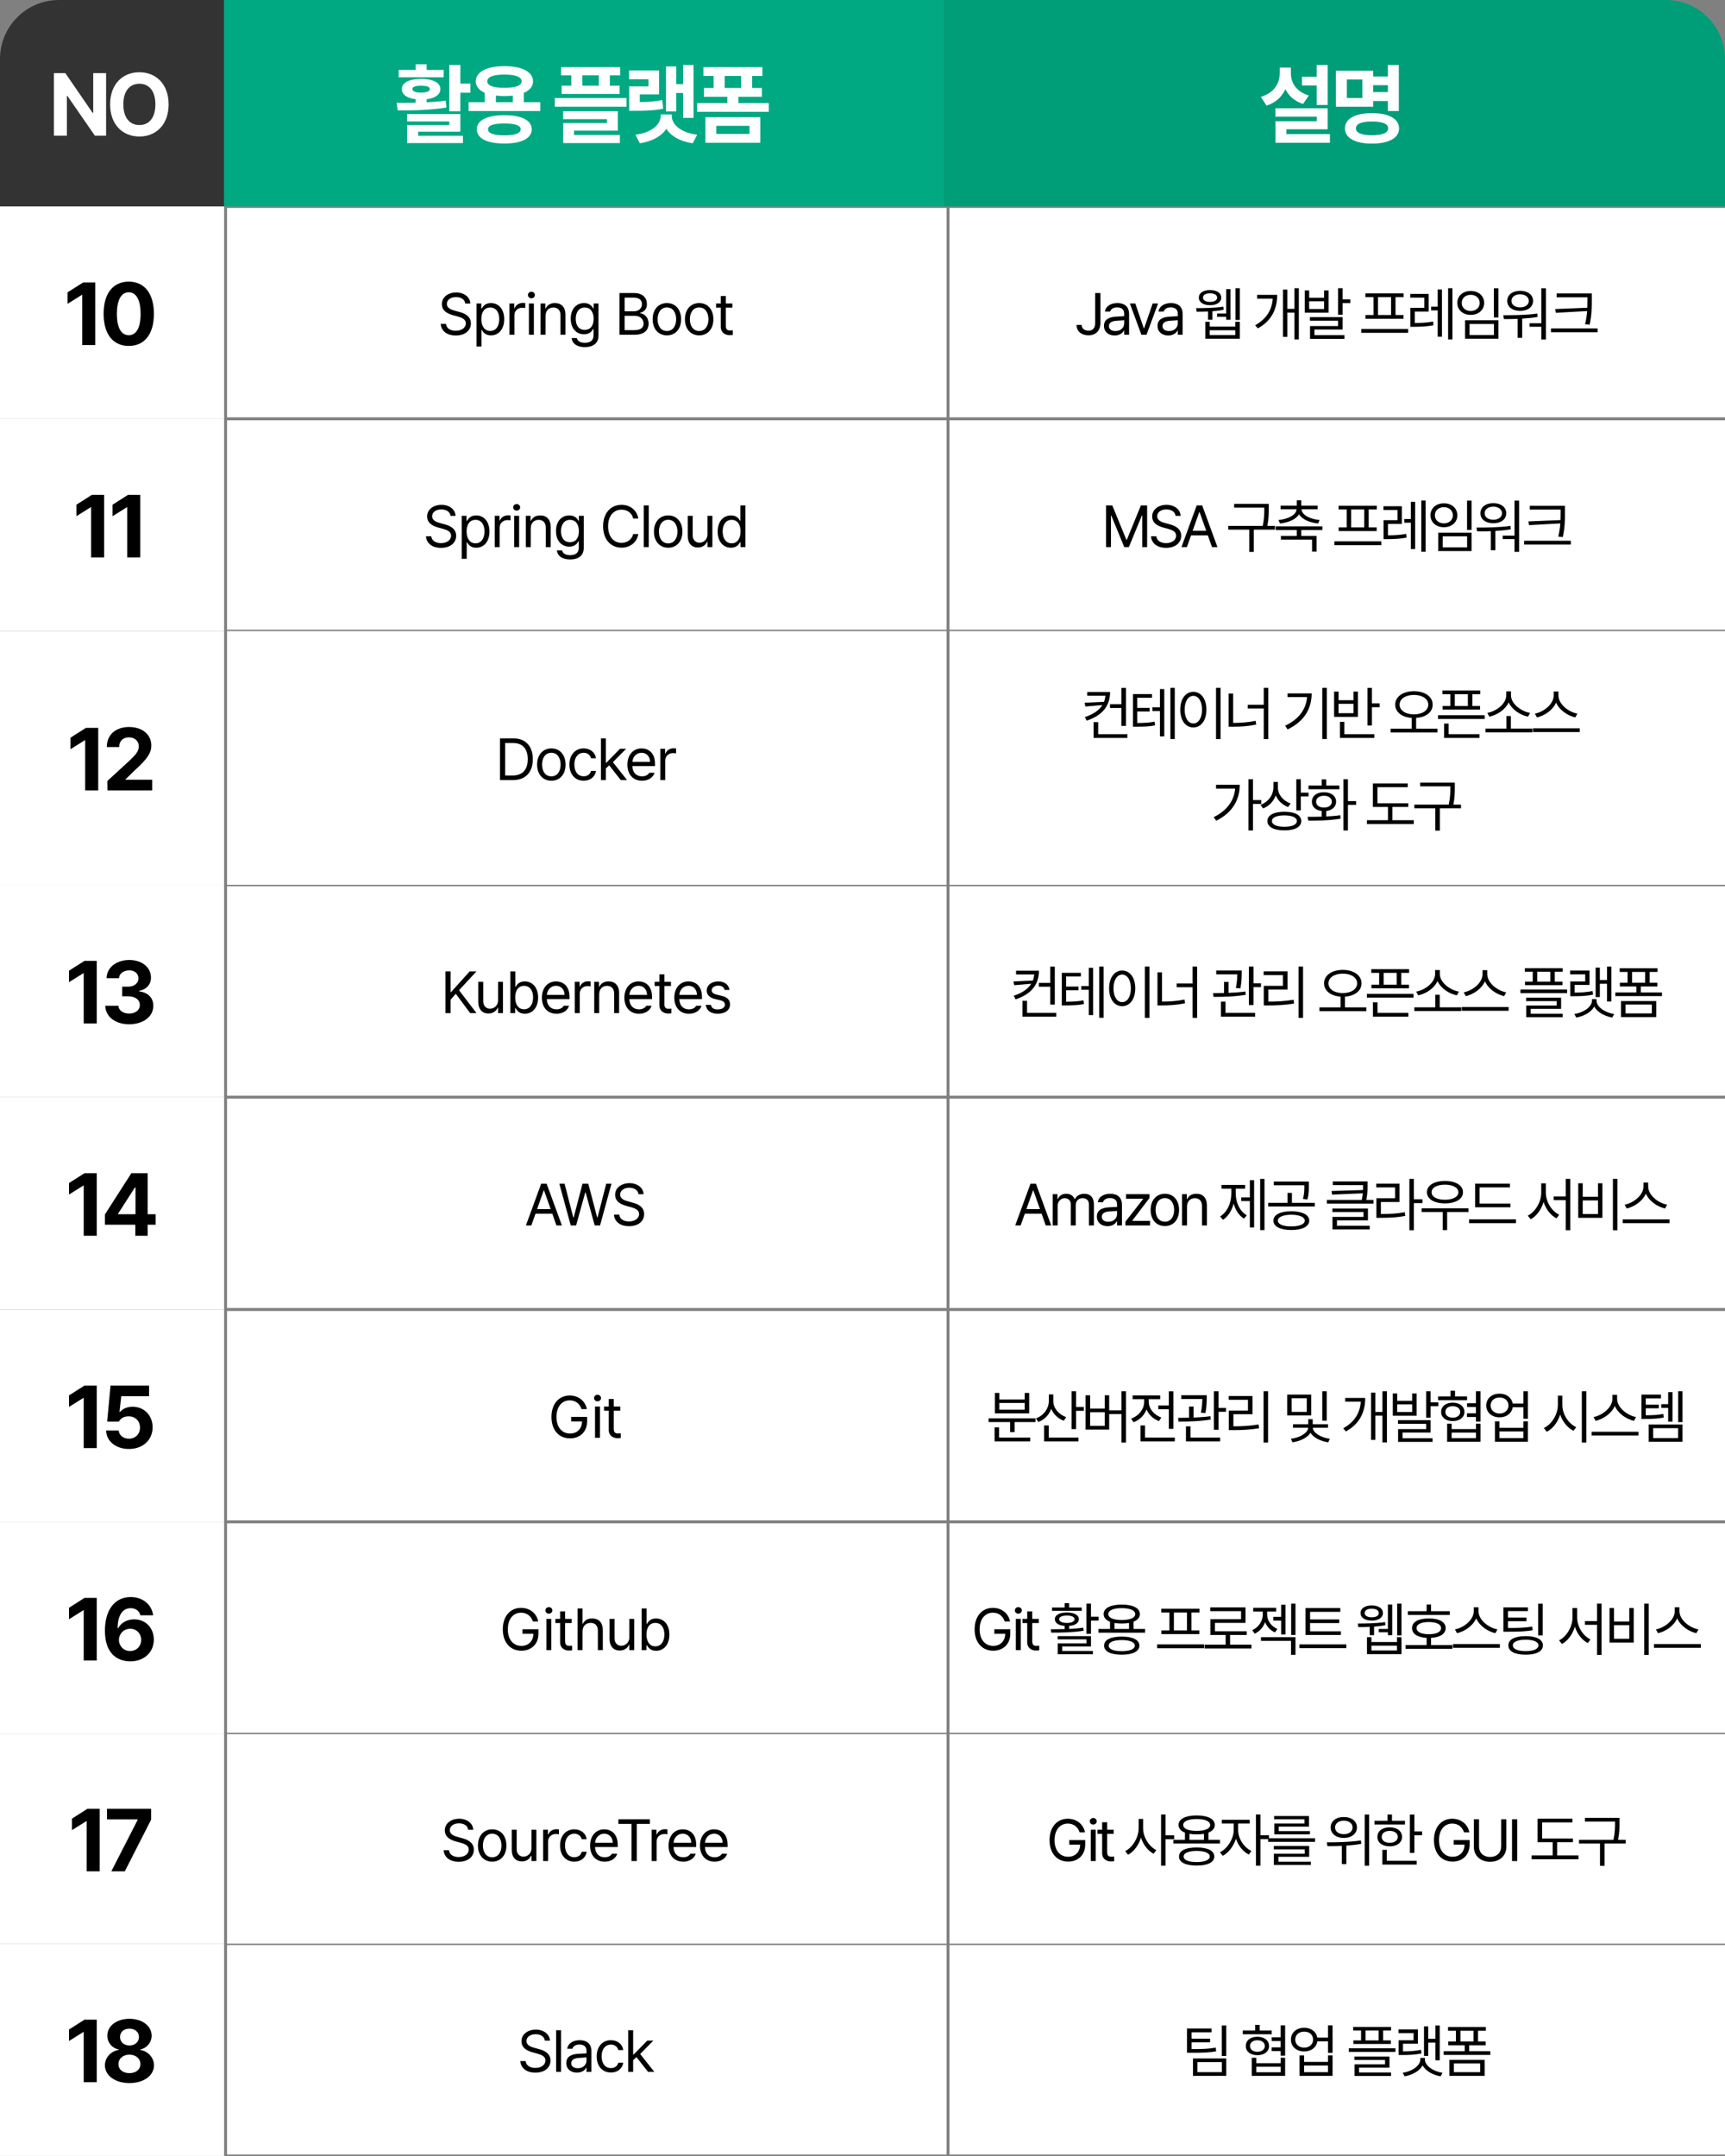
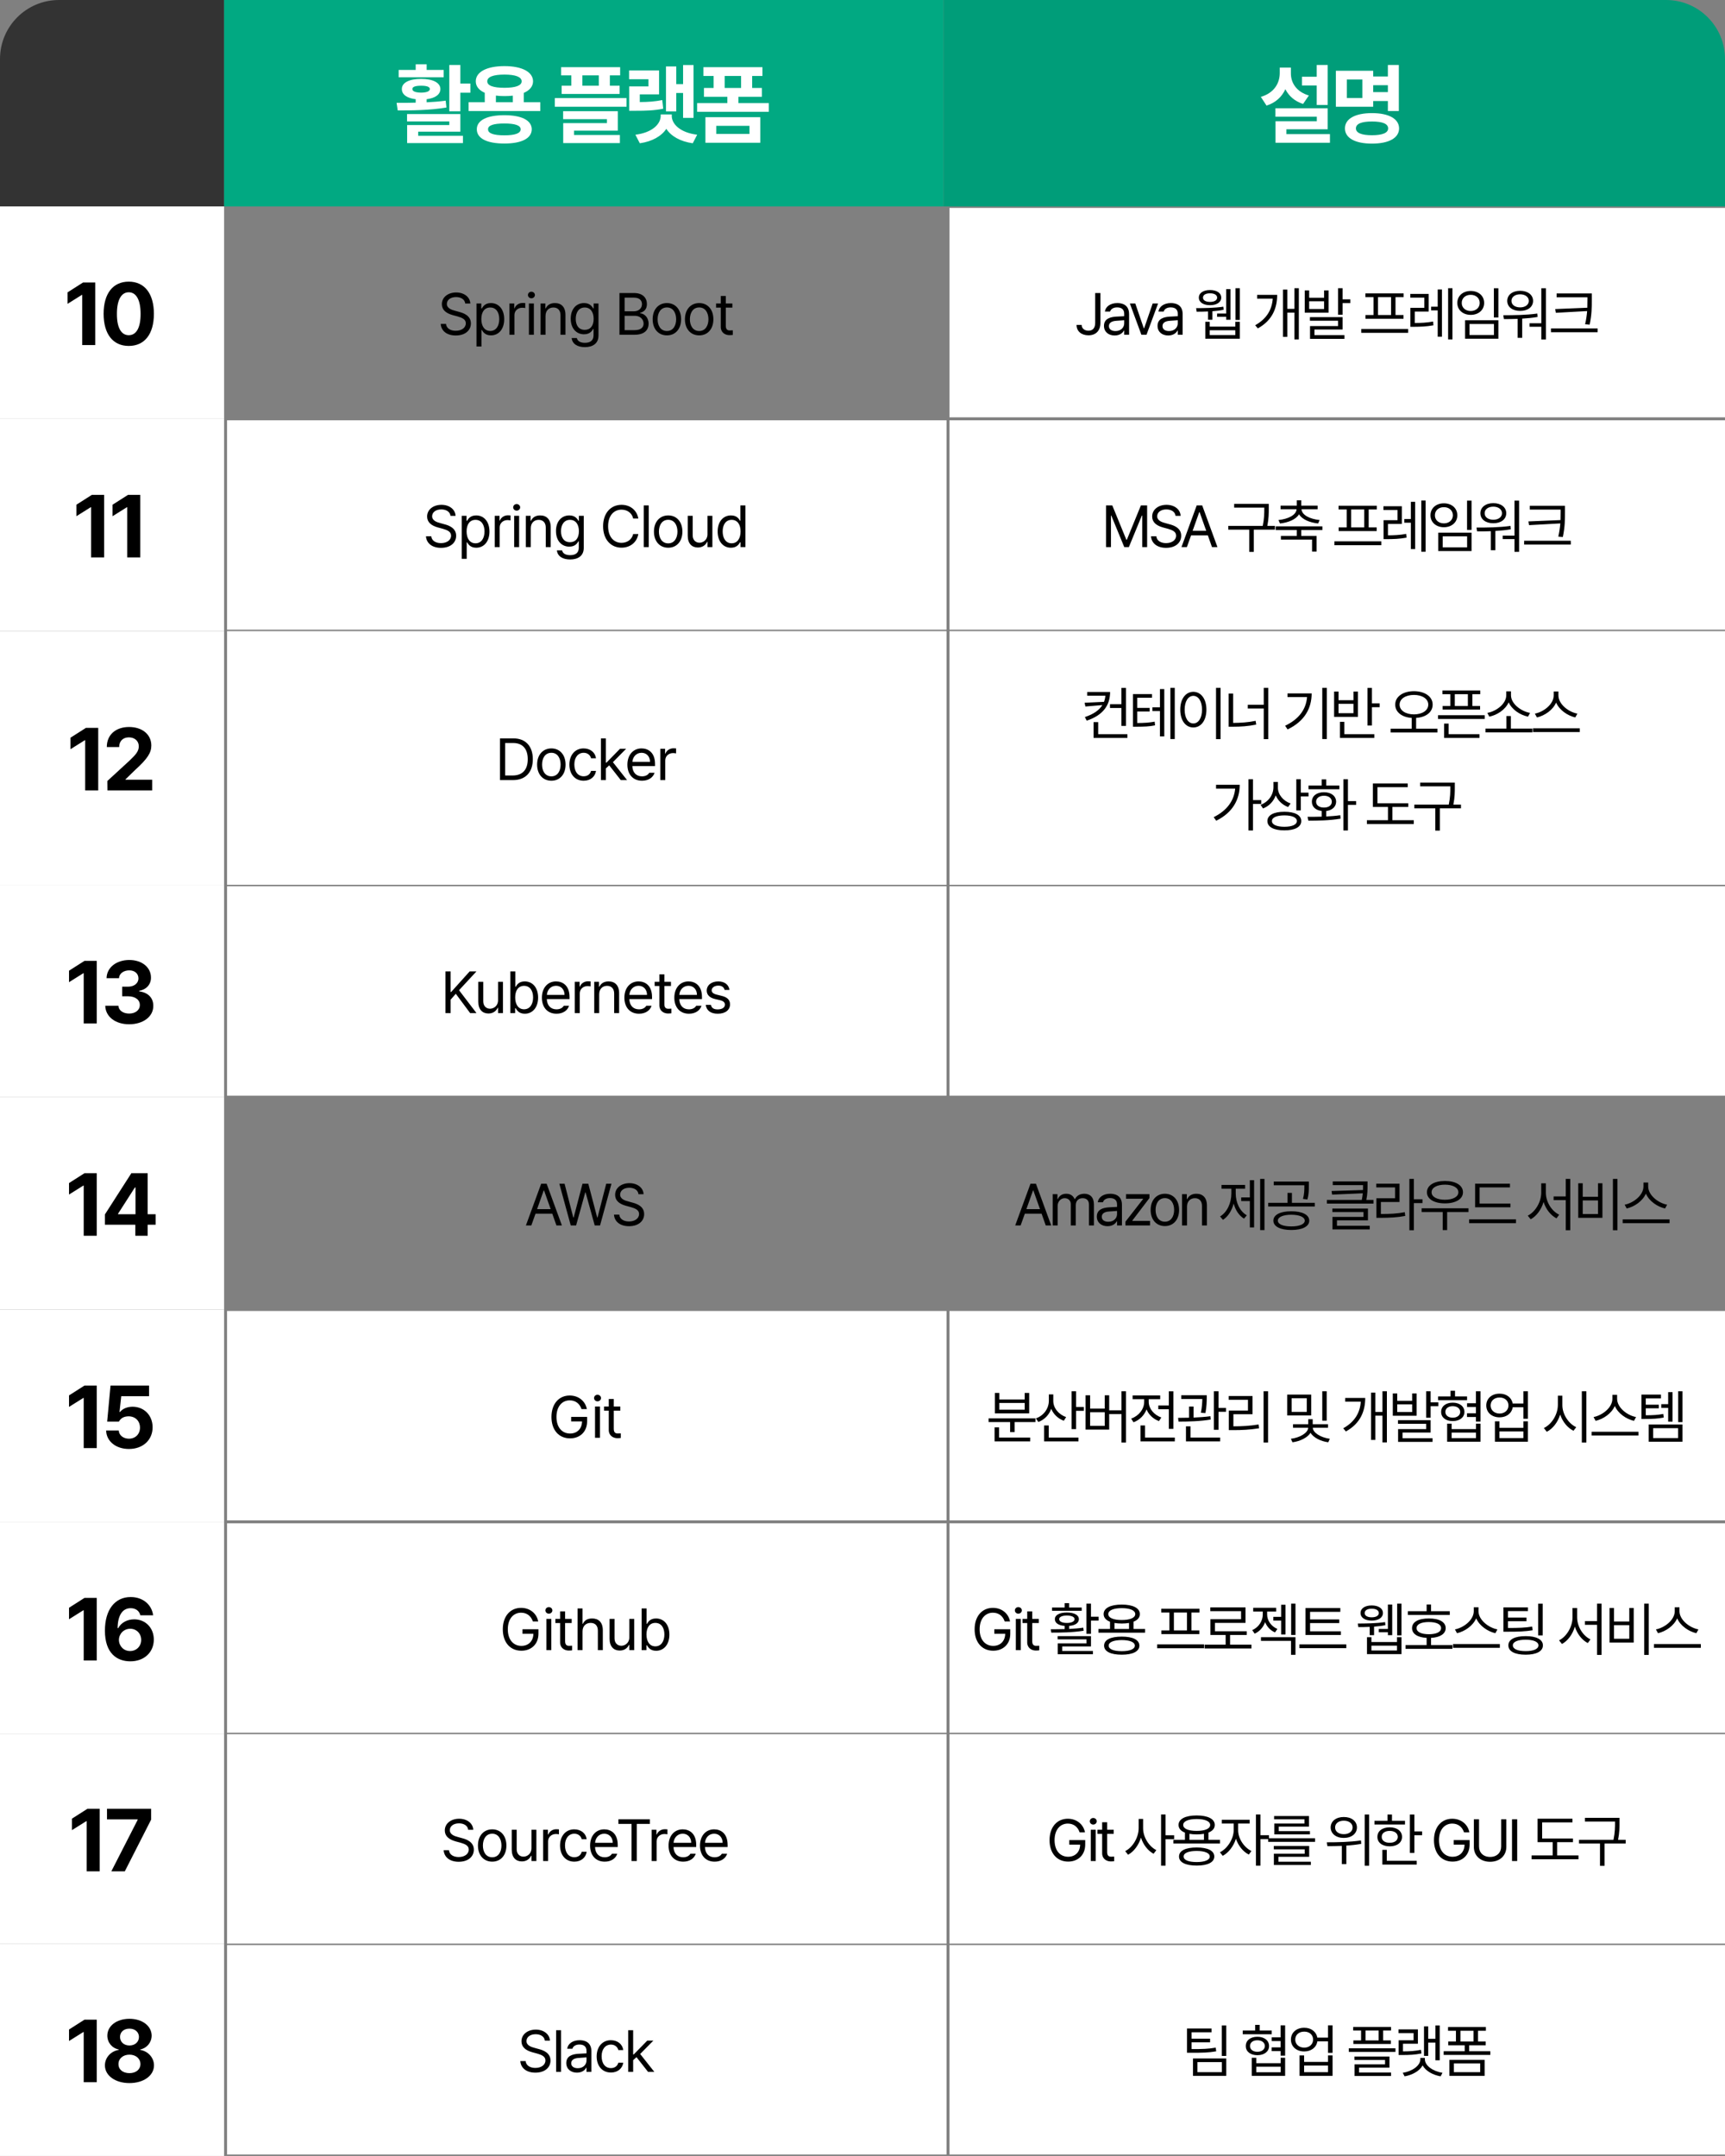
<svg xmlns="http://www.w3.org/2000/svg" width="585" height="731" viewBox="0 0 585 731" fill="none">
  <rect x="0" y="0" width="585" height="731" fill="#808080" stroke="none" />
  <path d="M0 20C0 8.954 8.954 0 20 0H76V70H0V20Z" fill="#333333" />
-   <path d="M35.982 24.789V46H32.174L22.857 32.523H22.682V46H18.287V24.789H22.154L31.412 38.266H31.617V24.789H35.982ZM57.181 35.395C57.181 42.309 52.874 46.293 47.278 46.293C41.624 46.293 37.346 42.279 37.346 35.395C37.346 28.48 41.624 24.496 47.278 24.496C52.874 24.496 57.181 28.48 57.181 35.395ZM52.698 35.395C52.698 30.854 50.559 28.393 47.278 28.393C43.997 28.393 41.829 30.854 41.829 35.395C41.829 39.935 43.997 42.397 47.278 42.397C50.559 42.397 52.698 39.935 52.698 35.395Z" fill="white" />
  <rect width="244" height="70" transform="translate(76)" fill="#01A982" />
  <path d="M156.119 22.035V28.334H159.518V31.439H156.119V37.738H152.369V22.035H156.119ZM156.119 38.676V44.652H141.822V46.029H156.998V48.52H138.072V42.397H152.369V41.166H138.043V38.676H156.119ZM134.498 34.867C136.446 34.882 138.658 34.882 140.973 34.809V33.637C138.058 33.3 136.256 32.084 136.285 30.18C136.256 28.012 138.834 26.752 142.818 26.752C146.773 26.752 149.322 28.012 149.352 30.18C149.322 32.084 147.564 33.285 144.693 33.637V34.691C146.876 34.589 149.073 34.413 151.139 34.135L151.402 36.449C145.719 37.416 139.537 37.445 134.879 37.445L134.498 34.867ZM150.465 23.705V26.195H135.201V23.705H140.973V21.801H144.693V23.705H150.465ZM142.818 29.066C140.914 29.066 139.83 29.418 139.859 30.18C139.83 30.971 140.914 31.381 142.818 31.41C144.693 31.381 145.748 30.971 145.777 30.18C145.748 29.418 144.693 29.066 142.818 29.066ZM183.235 34.662V37.65H158.919V34.662H164.397V31.469C162.449 30.605 161.35 29.286 161.35 27.572C161.35 24.35 165.13 22.416 171.077 22.416C176.966 22.416 180.745 24.35 180.774 27.572C180.76 29.301 179.617 30.648 177.639 31.498V34.662H183.235ZM171.048 39.057C176.819 39.057 180.305 40.756 180.335 43.832C180.305 46.967 176.819 48.666 171.048 48.666C165.188 48.666 161.702 46.967 161.702 43.832C161.702 40.756 165.188 39.057 171.048 39.057ZM171.048 41.869C167.356 41.869 165.481 42.514 165.511 43.832C165.481 45.209 167.356 45.883 171.048 45.883C174.651 45.883 176.555 45.209 176.585 43.832C176.555 42.514 174.651 41.869 171.048 41.869ZM171.077 25.287C167.298 25.287 165.218 26.078 165.247 27.572C165.218 29.037 167.298 29.77 171.077 29.77C174.798 29.77 176.907 29.037 176.907 27.572C176.907 26.078 174.798 25.287 171.077 25.287ZM168.177 34.662H173.919V32.435C173.04 32.538 172.088 32.582 171.077 32.582C170.037 32.582 169.07 32.538 168.177 32.406V34.662ZM210.309 22.768V25.551H206.823V29.066H210.133V31.85H190.475V29.066H193.756V25.551H190.299V22.768H210.309ZM212.477 33.256V36.185H188.161V33.256H212.477ZM209.518 37.709V44.301H194.664V45.766H210.221V48.52H191.002V41.752H205.827V40.404H190.973V37.709H209.518ZM197.506 29.066H203.073V25.551H197.506V29.066ZM235.198 22.064V39.965H231.654V31.527H229.339V37.768H225.853V22.533H229.339V28.51H231.654V22.064H235.198ZM223.509 23.881V31.996H216.976V34.603C219.891 34.589 222.059 34.428 224.593 33.93L224.915 36.859C221.839 37.475 219.232 37.562 215.218 37.562H213.372V29.301H219.905V26.869H213.343V23.881H223.509ZM227.816 39.262C227.786 42.074 230.687 44.975 236.429 45.678L234.935 48.578C230.687 47.977 227.581 46.176 225.97 43.685C224.3 46.176 221.195 47.977 216.976 48.578L215.482 45.678C221.195 44.975 224.066 42.074 224.066 39.262V38.793H227.816V39.262ZM260.732 34.955V37.914H236.416V34.955H246.67V32.816H238.73V29.828H242.012V25.756H238.555V22.768H258.564V25.756H255.078V29.828H258.389V32.816H250.42V34.955H260.732ZM257.832 39.73V48.402H239.229V39.73H257.832ZM242.92 42.66V45.414H254.17V42.66H242.92ZM245.762 29.828H251.328V25.756H245.762V29.828Z" fill="white" />
  <path d="M320 0H565C576.046 0 585 8.954 585 20V70H320V0Z" fill="#009D79" />
  <path d="M450.262 22.035V35.6H446.541V28.979H441.531V26.02H446.541V22.035H450.262ZM450.262 36.713V43.832H436.258V45.473H451.023V48.402H432.566V41.107H446.57V39.584H432.537V36.713H450.262ZM437.781 24.848C437.752 28.041 439.627 31.117 443.875 32.377L441.912 35.248C439.056 34.325 437.063 32.538 435.906 30.238C434.749 32.802 432.64 34.823 429.52 35.805L427.586 32.846C432.01 31.557 433.973 28.305 434.002 24.848V22.914H437.781V24.848ZM474.389 22.035V37.65H470.669V34.252H465.688V36.185H453.032V23.998H465.688V25.932H470.669V22.035H474.389ZM456.753 26.957V33.227H462.026V26.957H456.753ZM465.278 38.353C470.962 38.353 474.448 40.258 474.477 43.539C474.448 46.82 470.962 48.695 465.278 48.695C459.595 48.695 456.108 46.82 456.108 43.539C456.108 40.258 459.595 38.353 465.278 38.353ZM465.278 41.195C461.733 41.195 459.829 41.957 459.829 43.539C459.829 45.062 461.733 45.853 465.278 45.853C468.823 45.853 470.757 45.062 470.757 43.539C470.757 41.957 468.823 41.195 465.278 41.195ZM465.688 31.234H470.669V28.891H465.688V31.234Z" fill="white" />
  <rect width="76" height="72" transform="translate(0 70)" fill="white" />
  <path d="M32.31 95.789V117H27.887V99.978H27.77L22.906 103.025V99.129L28.15 95.789H32.31ZM43.665 117.293C38.362 117.293 35.139 113.338 35.139 106.395C35.139 99.451 38.362 95.496 43.665 95.496C48.968 95.496 52.19 99.481 52.19 106.395C52.19 113.367 48.968 117.293 43.665 117.293ZM43.665 113.66C46.126 113.66 47.708 111.287 47.678 106.395C47.678 101.561 46.126 99.1 43.665 99.1C41.204 99.1 39.651 101.561 39.651 106.395C39.622 111.287 41.204 113.66 43.665 113.66Z" fill="black" />
-   <rect width="244" height="71" transform="translate(77 70.5)" fill="white" />
  <path d="M157.777 102.914C157.621 101.527 156.352 100.727 154.652 100.727C152.777 100.727 151.547 101.703 151.547 103.051C151.547 104.535 153.207 105.082 154.281 105.355L155.688 105.746C157.211 106.137 159.691 107.016 159.691 109.652C159.691 111.957 157.836 113.754 154.555 113.754C151.508 113.754 149.613 112.172 149.457 109.828H151.254C151.41 111.41 152.875 112.152 154.555 112.152C156.508 112.152 157.973 111.156 157.973 109.613C157.973 108.246 156.664 107.719 155.18 107.289L153.441 106.82C151.215 106.176 149.848 105.043 149.848 103.129C149.848 100.746 151.977 99.164 154.711 99.164C157.445 99.164 159.418 100.766 159.496 102.914H157.777ZM161.596 117.484V102.895H163.217V104.574H163.413C163.764 104.008 164.428 102.758 166.479 102.758C169.135 102.758 170.991 104.867 170.991 108.227C170.991 111.586 169.135 113.715 166.498 113.715C164.467 113.715 163.764 112.465 163.413 111.879H163.276V117.484H161.596ZM163.237 108.188C163.237 110.57 164.311 112.211 166.264 112.211C168.276 112.211 169.311 110.453 169.311 108.188C169.311 105.98 168.295 104.262 166.264 104.262C164.272 104.262 163.237 105.844 163.237 108.188ZM172.778 113.5V102.895H174.399V104.516H174.516C174.907 103.441 176.001 102.719 177.251 102.719C177.505 102.719 177.934 102.738 178.13 102.758V104.457C178.013 104.418 177.544 104.34 177.114 104.34C175.591 104.34 174.458 105.395 174.458 106.82V113.5H172.778ZM179.37 113.5V102.895H181.05V113.5H179.37ZM180.21 101.137C179.566 101.137 179.038 100.648 179.038 100.023C179.038 99.398 179.566 98.91 180.21 98.91C180.855 98.91 181.402 99.398 181.402 100.023C181.402 100.648 180.855 101.137 180.21 101.137ZM185.005 107.133V113.5H183.326V102.895H184.947V104.555H185.084C185.591 103.48 186.568 102.758 188.189 102.758C190.338 102.758 191.763 104.066 191.763 106.762V113.5H190.084V106.879C190.084 105.238 189.185 104.262 187.681 104.262C186.138 104.262 185.005 105.297 185.005 107.133ZM198.355 117.699C195.797 117.699 194.059 116.586 193.863 114.613H195.621C195.855 115.688 196.852 116.234 198.355 116.234C200.172 116.234 201.285 115.453 201.285 113.695V111.547H201.148C200.797 112.133 200.113 113.344 198.062 113.344C195.484 113.344 193.551 111.391 193.551 108.051C193.551 104.789 195.426 102.758 198.082 102.758C200.133 102.758 200.797 104.008 201.188 104.574H201.324V102.895H202.965V113.793C202.965 116.527 200.934 117.699 198.355 117.699ZM198.297 111.84C200.23 111.84 201.324 110.453 201.324 108.109C201.324 105.844 200.27 104.262 198.297 104.262C196.266 104.262 195.25 105.98 195.25 108.109C195.25 110.316 196.285 111.84 198.297 111.84ZM210.075 113.5V99.359H215.036C218.005 99.359 219.391 101.02 219.391 103.109C219.391 104.926 218.317 105.746 217.087 106.078V106.215C218.395 106.293 219.958 107.504 219.958 109.75C219.958 111.879 218.552 113.5 215.212 113.5H210.075ZM215.192 111.938C217.399 111.938 218.259 110.961 218.259 109.73C218.259 108.285 217.106 107.074 215.29 107.074H211.833V111.938H215.192ZM214.977 105.551C216.501 105.551 217.712 104.613 217.712 103.129C217.712 101.898 216.891 100.922 215.036 100.922H211.833V105.551H214.977ZM226.179 113.715C223.288 113.715 221.335 111.547 221.335 108.246C221.335 104.945 223.288 102.758 226.179 102.758C229.05 102.758 230.984 104.945 230.984 108.246C230.984 111.547 229.05 113.715 226.179 113.715ZM226.179 112.23C228.308 112.23 229.304 110.355 229.304 108.246C229.304 106.137 228.308 104.242 226.179 104.242C224.011 104.242 223.015 106.137 223.015 108.246C223.015 110.355 224.011 112.23 226.179 112.23ZM237.127 113.715C234.236 113.715 232.283 111.547 232.283 108.246C232.283 104.945 234.236 102.758 237.127 102.758C239.998 102.758 241.931 104.945 241.931 108.246C241.931 111.547 239.998 113.715 237.127 113.715ZM237.127 112.23C239.255 112.23 240.252 110.355 240.252 108.246C240.252 106.137 239.255 104.242 237.127 104.242C234.959 104.242 233.963 106.137 233.963 108.246C233.963 110.355 234.959 112.23 237.127 112.23ZM248.367 102.895V104.301H246.141V110.453C246.141 111.82 246.805 112.035 247.527 112.035C247.84 112.035 248.27 112.016 248.523 111.996V113.559C248.27 113.598 247.84 113.637 247.352 113.637C245.945 113.637 244.441 112.758 244.441 110.883V104.301H242.84V102.895H244.441V100.355H246.141V102.895H248.367Z" fill="black" />
  <rect width="263" height="71" transform="translate(322 70.5)" fill="white" />
  <path d="M371.412 99.359H373.189V109.457C373.189 112.172 371.588 113.695 369.127 113.695C366.783 113.695 365.084 112.348 365.084 110.16H366.822C366.822 111.352 367.798 112.133 369.127 112.133C370.591 112.133 371.412 111.215 371.412 109.457V99.359ZM374.391 110.492C374.391 108.051 376.54 107.504 378.376 107.367C379.05 107.318 380.768 107.23 381.247 107.211V106.352C381.247 105.004 380.446 104.223 378.845 104.223C377.497 104.223 376.696 104.848 376.462 105.648H374.704C374.919 103.949 376.579 102.758 378.923 102.758C380.309 102.758 382.907 103.168 382.907 106.508V113.5H381.247V112.055H381.169C380.817 112.777 379.841 113.754 378.005 113.754C375.993 113.754 374.391 112.562 374.391 110.492ZM376.071 110.57C376.071 111.684 377.009 112.25 378.298 112.25C380.192 112.25 381.247 110.98 381.247 109.652V108.578L378.571 108.773C377.048 108.871 376.071 109.418 376.071 110.57ZM392.742 102.895L388.816 113.5H387.078L383.172 102.895H385.008L387.898 111.312H388.016L390.906 102.895H392.742ZM392.558 110.492C392.558 108.051 394.706 107.504 396.542 107.367C397.216 107.318 398.935 107.23 399.413 107.211V106.352C399.413 105.004 398.613 104.223 397.011 104.223C395.663 104.223 394.863 104.848 394.628 105.648H392.87C393.085 103.949 394.745 102.758 397.089 102.758C398.476 102.758 401.073 103.168 401.073 106.508V113.5H399.413V112.055H399.335C398.984 112.777 398.007 113.754 396.171 113.754C394.159 113.754 392.558 112.562 392.558 110.492ZM394.238 110.57C394.238 111.684 395.175 112.25 396.464 112.25C398.359 112.25 399.413 110.98 399.413 109.652V108.578L396.738 108.773C395.214 108.871 394.238 109.418 394.238 110.57ZM420.451 97.719V108.48H418.986V97.719H420.451ZM417.306 98.031V108.422H415.841V107.426H412.755V106.312H415.841V98.031H417.306ZM405.646 104.477C408.048 104.477 411.974 104.438 414.884 103.988L415.002 105.023C413.8 105.277 412.472 105.434 411.154 105.531V108.422H409.67V105.609C408.244 105.678 406.896 105.688 405.822 105.688L405.646 104.477ZM410.255 109.105V110.746H418.927V109.105H420.451V114.848H408.752V109.105H410.255ZM410.255 113.617H418.927V111.977H410.255V113.617ZM410.353 98.344C412.619 98.344 414.162 99.32 414.162 100.922C414.162 102.484 412.619 103.48 410.353 103.48C408.088 103.48 406.564 102.484 406.564 100.922C406.564 99.32 408.088 98.344 410.353 98.344ZM410.353 99.457C408.888 99.438 407.97 100.004 407.97 100.922C407.97 101.82 408.888 102.367 410.353 102.367C411.818 102.367 412.755 101.82 412.775 100.922C412.755 100.004 411.818 99.438 410.353 99.457ZM440.473 97.719V115.082H438.969V106H436.566V114.223H435.102V98.188H436.566V104.73H438.969V97.719H440.473ZM433.129 99.984C433.109 104.398 431.566 108.578 426.566 111.352L425.668 110.277C429.701 108.031 431.371 104.848 431.625 101.254H426.332V99.984H433.129ZM443.98 98.461V100.961H449.038V98.461H450.562V106.02H442.476V98.461H443.98ZM443.98 104.77H449.038V102.152H443.98V104.77ZM455.308 97.719V101.488H457.925V102.777H455.308V106.703H453.784V97.719H455.308ZM455.308 107.523V111.723H445.777V113.637H455.952V114.887H444.273V110.551H453.784V108.754H444.234V107.523H455.308ZM477.537 111.547V112.855H461.638V111.547H477.537ZM476.013 99.477V100.746H473.259V106.82H475.974V108.07H463.084V106.82H465.798V100.746H463.045V99.477H476.013ZM467.322 106.82H471.755V100.746H467.322V106.82ZM484.501 99.652V105.648H479.794V109.516C481.796 109.506 483.69 109.438 486.005 109.027L486.122 110.297C483.641 110.746 481.669 110.785 479.462 110.805H478.309V104.379H483.036V100.922H478.27V99.652H484.501ZM492.567 97.719V115.082H491.102V97.719H492.567ZM489.013 98.148V114.164H487.567V105.238H485.341V103.988H487.567V98.148H489.013ZM508.145 97.738V107.66H506.621V97.738H508.145ZM508.145 108.598V114.848H496.855V108.598H508.145ZM498.359 109.848V113.598H506.641V109.848H498.359ZM498.77 98.656C501.406 98.656 503.32 100.297 503.32 102.719C503.32 105.102 501.406 106.762 498.77 106.762C496.133 106.762 494.219 105.102 494.219 102.719C494.219 100.297 496.133 98.656 498.77 98.656ZM498.77 99.965C496.992 99.945 495.703 101.098 495.723 102.719C495.703 104.32 496.992 105.453 498.77 105.453C500.527 105.453 501.816 104.32 501.816 102.719C501.816 101.098 500.527 99.945 498.77 99.965ZM524.269 97.738V115.102H522.706V110.785H518.702V109.613H522.706V97.738H524.269ZM509.816 106.879C513.136 106.879 517.53 106.859 521.359 106.312L521.456 107.465C519.737 107.758 517.95 107.934 516.222 108.031V114.555H514.679V108.109C513.009 108.178 511.427 108.188 510.03 108.188L509.816 106.879ZM515.538 98.598C518.116 98.598 519.913 99.984 519.913 102.016C519.913 104.086 518.116 105.414 515.538 105.414C512.941 105.414 511.144 104.086 511.144 102.016C511.144 99.984 512.941 98.598 515.538 98.598ZM515.538 99.789C513.78 99.789 512.57 100.707 512.589 102.016C512.57 103.344 513.78 104.223 515.538 104.223C517.237 104.223 518.468 103.344 518.468 102.016C518.468 100.707 517.237 99.789 515.538 99.789ZM539.827 99.496V101.645C539.827 104.203 539.827 106.566 539.104 110.082L537.561 109.945C537.942 108.275 538.137 106.83 538.245 105.473L527.639 106.059L527.424 104.789L538.303 104.34C538.332 103.422 538.332 102.533 538.342 101.645V100.785H527.893V99.496H539.827ZM541.799 111.352V112.641H525.979V111.352H541.799Z" fill="black" />
  <rect width="76" height="72" transform="translate(0 142)" fill="white" />
  <path d="M35.31 167.789V189H30.887V171.979H30.77L25.906 175.025V171.129L31.15 167.789H35.31ZM47.573 167.789V189H43.149V171.979H43.032L38.169 175.025V171.129L43.413 167.789H47.573Z" fill="black" />
  <rect width="244" height="71" transform="translate(77 142.5)" fill="white" />
  <path d="M152.777 174.914C152.621 173.527 151.352 172.727 149.652 172.727C147.777 172.727 146.547 173.703 146.547 175.051C146.547 176.535 148.207 177.082 149.281 177.355L150.688 177.746C152.211 178.137 154.691 179.016 154.691 181.652C154.691 183.957 152.836 185.754 149.555 185.754C146.508 185.754 144.613 184.172 144.457 181.828H146.254C146.41 183.41 147.875 184.152 149.555 184.152C151.508 184.152 152.973 183.156 152.973 181.613C152.973 180.246 151.664 179.719 150.18 179.289L148.441 178.82C146.215 178.176 144.848 177.043 144.848 175.129C144.848 172.746 146.977 171.164 149.711 171.164C152.445 171.164 154.418 172.766 154.496 174.914H152.777ZM156.596 189.484V174.895H158.217V176.574H158.413C158.764 176.008 159.428 174.758 161.479 174.758C164.135 174.758 165.991 176.867 165.991 180.227C165.991 183.586 164.135 185.715 161.498 185.715C159.467 185.715 158.764 184.465 158.413 183.879H158.276V189.484H156.596ZM158.237 180.188C158.237 182.57 159.311 184.211 161.264 184.211C163.276 184.211 164.311 182.453 164.311 180.188C164.311 177.98 163.295 176.262 161.264 176.262C159.272 176.262 158.237 177.844 158.237 180.188ZM167.778 185.5V174.895H169.399V176.516H169.516C169.907 175.441 171.001 174.719 172.251 174.719C172.505 174.719 172.934 174.738 173.13 174.758V176.457C173.013 176.418 172.544 176.34 172.114 176.34C170.591 176.34 169.458 177.395 169.458 178.82V185.5H167.778ZM174.37 185.5V174.895H176.05V185.5H174.37ZM175.21 173.137C174.566 173.137 174.038 172.648 174.038 172.023C174.038 171.398 174.566 170.91 175.21 170.91C175.855 170.91 176.402 171.398 176.402 172.023C176.402 172.648 175.855 173.137 175.21 173.137ZM180.005 179.133V185.5H178.326V174.895H179.947V176.555H180.084C180.591 175.48 181.568 174.758 183.189 174.758C185.338 174.758 186.763 176.066 186.763 178.762V185.5H185.084V178.879C185.084 177.238 184.185 176.262 182.681 176.262C181.138 176.262 180.005 177.297 180.005 179.133ZM193.355 189.699C190.797 189.699 189.059 188.586 188.863 186.613H190.621C190.855 187.688 191.852 188.234 193.355 188.234C195.172 188.234 196.285 187.453 196.285 185.695V183.547H196.148C195.797 184.133 195.113 185.344 193.062 185.344C190.484 185.344 188.551 183.391 188.551 180.051C188.551 176.789 190.426 174.758 193.082 174.758C195.133 174.758 195.797 176.008 196.188 176.574H196.324V174.895H197.965V185.793C197.965 188.527 195.934 189.699 193.355 189.699ZM193.297 183.84C195.23 183.84 196.324 182.453 196.324 180.109C196.324 177.844 195.27 176.262 193.297 176.262C191.266 176.262 190.25 177.98 190.25 180.109C190.25 182.316 191.285 183.84 193.297 183.84ZM214.723 175.812C214.313 173.859 212.634 172.805 210.778 172.805C208.22 172.805 206.227 174.777 206.227 178.43C206.227 182.082 208.22 184.055 210.778 184.055C212.634 184.055 214.294 183 214.723 181.066H216.481C215.973 183.957 213.649 185.695 210.778 185.695C207.145 185.695 204.528 182.902 204.528 178.43C204.528 173.957 207.145 171.164 210.778 171.164C213.63 171.164 215.954 172.883 216.481 175.812H214.723ZM220.007 171.359V185.5H218.327V171.359H220.007ZM226.619 185.715C223.728 185.715 221.775 183.547 221.775 180.246C221.775 176.945 223.728 174.758 226.619 174.758C229.49 174.758 231.423 176.945 231.423 180.246C231.423 183.547 229.49 185.715 226.619 185.715ZM226.619 184.23C228.748 184.23 229.744 182.355 229.744 180.246C229.744 178.137 228.748 176.242 226.619 176.242C224.451 176.242 223.455 178.137 223.455 180.246C223.455 182.355 224.451 184.23 226.619 184.23ZM239.93 181.145V174.895H241.59V185.5H239.93V183.703H239.812C239.305 184.777 238.27 185.637 236.668 185.637C234.656 185.637 233.23 184.328 233.23 181.633V174.895H234.91V181.516C234.91 183.039 235.867 184.016 237.215 184.016C238.406 184.016 239.93 183.117 239.93 181.145ZM247.889 185.715C245.252 185.715 243.377 183.586 243.377 180.227C243.377 176.867 245.252 174.758 247.909 174.758C249.959 174.758 250.623 176.008 250.975 176.574H251.092V171.359H252.791V185.5H251.151V183.879H250.975C250.604 184.465 249.92 185.715 247.889 185.715ZM248.123 184.211C250.057 184.211 251.151 182.57 251.151 180.188C251.151 177.844 250.096 176.262 248.123 176.262C246.092 176.262 245.077 177.98 245.077 180.188C245.077 182.453 246.112 184.211 248.123 184.211Z" fill="black" />
  <rect width="263" height="71" transform="translate(322 142.5)" fill="white" />
  <path d="M375.1 171.359H377.209L381.975 183H382.151L386.916 171.359H389.026V185.5H387.366V174.816H387.229L382.834 185.5H381.272L376.877 174.816H376.76V185.5H375.1V171.359ZM398.666 174.914C398.509 173.527 397.24 172.727 395.541 172.727C393.666 172.727 392.435 173.703 392.435 175.051C392.435 176.535 394.095 177.082 395.17 177.355L396.576 177.746C398.099 178.137 400.58 179.016 400.58 181.652C400.58 183.957 398.724 185.754 395.443 185.754C392.396 185.754 390.502 184.172 390.345 181.828H392.142C392.298 183.41 393.763 184.152 395.443 184.152C397.396 184.152 398.861 183.156 398.861 181.613C398.861 180.246 397.552 179.719 396.068 179.289L394.33 178.82C392.103 178.176 390.736 177.043 390.736 175.129C390.736 172.746 392.865 171.164 395.599 171.164C398.334 171.164 400.306 172.766 400.384 174.914H398.666ZM402.505 185.5H400.669L405.845 171.359H407.7L412.876 185.5H411.02L409.614 181.516H403.93L402.505 185.5ZM404.458 179.973H409.067L406.821 173.645H406.704L404.458 179.973ZM430.28 170.852V172.375C430.28 174.025 430.28 175.812 429.792 178.312H432.37V179.582H425.202V187.121H423.659V179.582H416.55V178.312H428.23C428.757 175.812 428.757 173.986 428.757 172.375V172.121H418.542V170.852H430.28ZM448.455 178.469V179.719H441.287V181.711H446.502V187.023H444.959V182.961H434.393V181.711H439.784V179.719H432.635V178.469H448.455ZM441.287 169.641V171.438H446.854V172.668H441.385C441.493 174.641 444.237 175.998 447.518 176.32L447.01 177.492C444.149 177.18 441.59 176.135 440.545 174.367C439.491 176.135 436.932 177.18 434.08 177.492L433.573 176.32C436.834 175.998 439.579 174.641 439.705 172.668H434.276V171.438H439.784V169.641H441.287ZM468.438 183.547V184.855H452.54V183.547H468.438ZM466.915 171.477V172.746H464.161V178.82H466.876V180.07H453.985V178.82H456.7V172.746H453.946V171.477H466.915ZM458.223 178.82H462.657V172.746H458.223V178.82ZM475.402 171.652V177.648H470.695V181.516C472.697 181.506 474.592 181.438 476.906 181.027L477.023 182.297C474.543 182.746 472.57 182.785 470.363 182.805H469.211V176.379H473.938V172.922H469.172V171.652H475.402ZM483.469 169.719V187.082H482.004V169.719H483.469ZM479.914 170.148V186.164H478.469V177.238H476.242V175.988H478.469V170.148H479.914ZM499.046 169.738V179.66H497.523V169.738H499.046ZM499.046 180.598V186.848H487.757V180.598H499.046ZM489.261 181.848V185.598H497.542V181.848H489.261ZM489.671 170.656C492.308 170.656 494.222 172.297 494.222 174.719C494.222 177.102 492.308 178.762 489.671 178.762C487.034 178.762 485.12 177.102 485.12 174.719C485.12 172.297 487.034 170.656 489.671 170.656ZM489.671 171.965C487.894 171.945 486.605 173.098 486.624 174.719C486.605 176.32 487.894 177.453 489.671 177.453C491.429 177.453 492.718 176.32 492.718 174.719C492.718 173.098 491.429 171.945 489.671 171.965ZM515.17 169.738V187.102H513.608V182.785H509.604V181.613H513.608V169.738H515.17ZM500.717 178.879C504.037 178.879 508.432 178.859 512.26 178.312L512.358 179.465C510.639 179.758 508.852 179.934 507.123 180.031V186.555H505.58V180.109C503.911 180.178 502.329 180.188 500.932 180.188L500.717 178.879ZM506.44 170.598C509.018 170.598 510.815 171.984 510.815 174.016C510.815 176.086 509.018 177.414 506.44 177.414C503.842 177.414 502.045 176.086 502.045 174.016C502.045 171.984 503.842 170.598 506.44 170.598ZM506.44 171.789C504.682 171.789 503.471 172.707 503.491 174.016C503.471 175.344 504.682 176.223 506.44 176.223C508.139 176.223 509.37 175.344 509.37 174.016C509.37 172.707 508.139 171.789 506.44 171.789ZM530.728 171.496V173.645C530.728 176.203 530.728 178.566 530.005 182.082L528.462 181.945C528.843 180.275 529.039 178.83 529.146 177.473L518.541 178.059L518.326 176.789L529.205 176.34C529.234 175.422 529.234 174.533 529.244 173.645V172.785H518.795V171.496H530.728ZM532.701 183.352V184.641H516.88V183.352H532.701Z" fill="black" />
  <rect width="76" height="86" transform="translate(0 214)" fill="white" />
  <path d="M33.31 246.789V268H28.887V250.979H28.77L23.906 254.025V250.129L29.15 246.789H33.31ZM36.432 268L36.403 264.807L44.02 257.805C46.013 255.9 47.067 254.729 47.067 253.059C47.067 251.184 45.632 250.012 43.698 250.012C41.706 250.012 40.417 251.271 40.417 253.293H36.227C36.198 249.133 39.274 246.496 43.757 246.496C48.298 246.496 51.315 249.074 51.315 252.766C51.315 255.168 50.143 257.16 45.778 261.115L42.556 264.25V264.367H51.608V268H36.432Z" fill="black" />
  <rect width="244" height="86" transform="translate(77 214)" fill="white" />
  <path d="M173.957 264.5H169.562V250.359H174.133C178.254 250.359 180.695 253.016 180.695 257.41C180.695 261.824 178.254 264.5 173.957 264.5ZM171.32 262.938H173.84C177.316 262.938 178.977 260.848 178.977 257.41C178.977 253.992 177.316 251.922 174.016 251.922H171.32V262.938ZM186.995 264.715C184.104 264.715 182.151 262.547 182.151 259.246C182.151 255.945 184.104 253.758 186.995 253.758C189.866 253.758 191.799 255.945 191.799 259.246C191.799 262.547 189.866 264.715 186.995 264.715ZM186.995 263.23C189.123 263.23 190.12 261.355 190.12 259.246C190.12 257.137 189.123 255.242 186.995 255.242C184.827 255.242 183.83 257.137 183.83 259.246C183.83 261.355 184.827 263.23 186.995 263.23ZM197.942 264.715C194.934 264.715 193.098 262.43 193.098 259.246C193.098 256.023 195.013 253.758 197.903 253.758C200.169 253.758 201.848 255.086 202.122 257.098H200.442C200.208 256.121 199.348 255.242 197.942 255.242C196.048 255.242 194.778 256.805 194.778 259.188C194.778 261.648 196.009 263.211 197.942 263.211C199.192 263.211 200.149 262.547 200.442 261.375H202.122C201.848 263.27 200.305 264.715 197.942 264.715ZM203.792 264.5V250.359H205.472V258.582H205.667L210.257 253.895H212.327L207.855 258.426L212.659 264.5H210.53L206.605 259.5L205.472 260.535V264.5H203.792ZM217.728 264.715C214.662 264.715 212.767 262.547 212.767 259.285C212.767 256.023 214.681 253.758 217.572 253.758C219.798 253.758 222.142 255.125 222.142 259.051V259.754H214.447C214.525 262 215.834 263.23 217.728 263.23C218.998 263.23 219.798 262.684 220.189 262.02H221.986C221.478 263.621 219.916 264.715 217.728 264.715ZM214.466 258.328H220.443C220.443 256.551 219.31 255.242 217.572 255.242C215.736 255.242 214.564 256.688 214.466 258.328ZM223.93 264.5V253.895H225.551V255.516H225.668C226.059 254.441 227.152 253.719 228.402 253.719C228.656 253.719 229.086 253.738 229.281 253.758V255.457C229.164 255.418 228.695 255.34 228.266 255.34C226.742 255.34 225.609 256.395 225.609 257.82V264.5H223.93Z" fill="black" />
  <rect width="263" height="86" transform="translate(322 214)" fill="white" />
  <path d="M376.471 234.625C376.452 239.117 374.128 242.477 368.542 244.352L367.917 243.121C370.895 242.145 372.79 240.768 373.854 239.059L368.093 239.547L367.819 238.277L374.401 237.965C374.645 237.311 374.802 236.617 374.87 235.895H368.698V234.625H376.471ZM381.843 233.238V246.129H380.3V240.055H376.432V238.766H380.3V233.238H381.843ZM382.331 248.922V250.211H370.866V244.84H372.429V248.922H382.331ZM390.682 235.348V236.578H385.682V240.016H389.881V241.246H385.682V245.152C388.172 245.123 389.695 245.035 391.58 244.684L391.717 245.934C389.705 246.344 388.064 246.383 385.311 246.402H384.217V235.348H390.682ZM398.396 233.219V250.582H396.912V233.219H398.396ZM394.842 233.648V249.684H393.377V241.09H390.818V239.82H393.377V233.648H394.842ZM413.935 233.219V250.621H412.392V233.219H413.935ZM404.696 234.566C407.275 234.586 409.13 236.93 409.13 240.621C409.13 244.312 407.275 246.656 404.696 246.656C402.099 246.656 400.263 244.312 400.263 240.621C400.263 236.93 402.099 234.586 404.696 234.566ZM404.696 235.934C402.958 235.953 401.747 237.789 401.747 240.621C401.747 243.453 402.958 245.289 404.696 245.289C406.435 245.289 407.646 243.453 407.646 240.621C407.646 237.789 406.435 235.953 404.696 235.934ZM430.118 233.219V250.621H428.575V240.23H423.164V238.961H428.575V233.219H430.118ZM418.204 235.172V245.113C420.85 245.084 423.213 244.947 425.821 244.41L426.016 245.68C423.243 246.246 420.801 246.402 417.989 246.402H416.661V235.172H418.204ZM449.964 233.219V250.582H448.421V233.219H449.964ZM444.827 235.113C444.807 240.113 442.483 244.527 436.663 247.32L435.823 246.07C440.52 243.844 442.913 240.514 443.264 236.363H436.624V235.113H444.827ZM465.268 233.238V238.492H467.885V239.781H465.268V245.992H463.744V233.238H465.268ZM466.068 248.922V250.211H454.408V244.742H455.912V248.922H466.068ZM453.939 234.488V237.418H458.998V234.488H460.521V243.062H452.436V234.488H453.939ZM453.939 241.812H458.998V238.629H453.939V241.812ZM479.508 234.352C483.2 234.371 485.856 236.168 485.856 238.902C485.856 241.49 483.551 243.209 480.25 243.414V247.066H487.496V248.355H471.598V247.066H478.746V243.414C475.455 243.199 473.161 241.48 473.161 238.902C473.161 236.168 475.817 234.371 479.508 234.352ZM479.508 235.621C476.696 235.621 474.645 236.949 474.645 238.902C474.645 240.914 476.696 242.203 479.508 242.223C482.321 242.203 484.371 240.914 484.371 238.902C484.371 236.949 482.321 235.621 479.508 235.621ZM502 234.117V235.367H499.324V239.371H501.941V240.602H489.226V239.371H491.843V235.367H489.168V234.117H502ZM503.504 242.496V243.766H487.683V242.496H503.504ZM501.746 248.922V250.211H489.734V245.348H491.277V248.922H501.746ZM493.367 239.371H497.8V235.367H493.367V239.371ZM519.667 247.047V248.316H503.768V247.047H510.878V242.789H512.382V247.047H519.667ZM512.421 235.738C512.421 238.648 515.858 241.188 518.886 241.715L518.202 242.984C515.555 242.447 512.762 240.65 511.639 238.141C510.497 240.641 507.723 242.447 505.077 242.984L504.393 241.715C507.421 241.188 510.819 238.648 510.819 235.738V234.41H512.421V235.738ZM528.506 235.777C528.506 238.746 531.904 241.402 534.932 241.969L534.229 243.258C531.611 242.652 528.848 240.787 527.725 238.219C526.602 240.777 523.848 242.643 521.221 243.258L520.518 241.969C523.525 241.383 526.904 238.766 526.904 235.777V234.449H528.506V235.777ZM535.752 246.949V248.219H519.854V246.949H535.752ZM424.918 264.219V271.289H427.73V272.578H424.918V281.582H423.395V264.219H424.918ZM420.426 266.094C420.426 271.016 418.121 275.488 412.457 278.281L411.598 277.07C416.09 274.834 418.531 271.494 418.883 267.383H412.398V266.094H420.426ZM433.366 267.031C433.366 269.395 435.163 271.562 437.683 272.422L436.843 273.633C434.919 272.93 433.405 271.494 432.644 269.688C431.902 271.729 430.359 273.34 428.327 274.121L427.507 272.891C430.105 271.914 431.843 269.59 431.862 266.914V265.117H433.366V267.031ZM441.14 264.219V268.75H443.757V270.039H441.14V274.785H439.616V264.219H441.14ZM435.573 275.234C439.148 275.234 441.296 276.387 441.296 278.379C441.296 280.41 439.148 281.543 435.573 281.543C431.999 281.543 429.812 280.41 429.812 278.379C429.812 276.387 431.999 275.234 435.573 275.234ZM435.573 276.465C432.956 276.465 431.335 277.188 431.355 278.379C431.335 279.609 432.956 280.312 435.573 280.332C438.21 280.312 439.812 279.609 439.812 278.379C439.812 277.188 438.21 276.465 435.573 276.465ZM457.127 264.219V271.621H459.901V272.91H457.127V281.582H455.584V264.219H457.127ZM443.436 276.953C444.852 276.953 446.502 276.953 448.221 276.895V274.961C446.2 274.736 444.881 273.555 444.901 271.836C444.881 269.883 446.541 268.613 449.002 268.613C451.424 268.613 453.104 269.883 453.123 271.836C453.104 273.555 451.766 274.736 449.764 274.98V276.836C451.385 276.758 453.016 276.631 454.53 276.406L454.627 277.578C450.838 278.223 446.737 278.262 443.69 278.262L443.436 276.953ZM454.217 266.348V267.598H443.748V266.348H448.221V264.258H449.764V266.348H454.217ZM449.002 269.805C447.401 269.805 446.327 270.625 446.327 271.836C446.327 273.047 447.401 273.828 449.002 273.809C450.584 273.828 451.659 273.047 451.659 271.836C451.659 270.625 450.584 269.805 449.002 269.805ZM477.579 272.363V273.613H472.208V278.105H479.454V279.395H463.555V278.105H470.704V273.613H465.587V265.645H477.403V266.895H467.13V272.363H477.579ZM493.371 265.352V266.875C493.371 268.525 493.371 270.312 492.883 272.812H495.461V274.082H488.293V281.621H486.75V274.082H479.641V272.812H491.32C491.848 270.312 491.848 268.486 491.848 266.875V266.621H481.633V265.352H493.371Z" fill="black" />
  <rect width="76" height="72" transform="translate(0 300)" fill="white" />
  <path d="M32.81 325.789V347H28.387V329.979H28.27L23.406 333.025V329.129L28.65 325.789H32.81ZM43.784 347.293C39.126 347.293 35.786 344.715 35.698 341.023H40.151C40.239 342.605 41.763 343.66 43.813 343.66C45.923 343.66 47.446 342.459 47.417 340.76C47.446 339.031 45.893 337.801 43.403 337.801H41.44V334.549H43.403C45.483 334.549 46.948 333.406 46.948 331.736C46.948 330.125 45.718 329.012 43.843 329.012C41.968 329.012 40.415 330.066 40.356 331.678H36.138C36.196 328.016 39.507 325.496 43.843 325.496C48.266 325.496 51.225 328.104 51.196 331.473C51.225 333.846 49.556 335.545 47.182 335.955V336.131C50.288 336.512 52.016 338.416 51.987 341.053C52.016 344.686 48.559 347.293 43.784 347.293Z" fill="black" />
  <rect width="244" height="71" transform="translate(77 300.5)" fill="white" />
  <path d="M151.062 343.5V329.359H152.82V336.352H152.996L159.285 329.359H161.59L155.672 335.746L161.59 343.5H159.441L154.578 336.957L152.82 338.949V343.5H151.062ZM168.905 339.145V332.895H170.565V343.5H168.905V341.703H168.788C168.28 342.777 167.245 343.637 165.643 343.637C163.631 343.637 162.205 342.328 162.205 339.633V332.895H163.885V339.516C163.885 341.039 164.842 342.016 166.19 342.016C167.381 342.016 168.905 341.117 168.905 339.145ZM173.075 343.5V329.359H174.755V334.574H174.891C175.263 334.008 175.888 332.758 177.958 332.758C180.614 332.758 182.489 334.867 182.489 338.227C182.489 341.586 180.614 343.715 177.977 343.715C175.946 343.715 175.263 342.465 174.891 341.879H174.696V343.5H173.075ZM174.716 338.188C174.716 340.57 175.79 342.211 177.723 342.211C179.735 342.211 180.79 340.453 180.79 338.188C180.79 335.98 179.774 334.262 177.723 334.262C175.77 334.262 174.716 335.844 174.716 338.188ZM188.73 343.715C185.663 343.715 183.769 341.547 183.769 338.285C183.769 335.023 185.683 332.758 188.573 332.758C190.8 332.758 193.144 334.125 193.144 338.051V338.754H185.448C185.527 341 186.835 342.23 188.73 342.23C189.999 342.23 190.8 341.684 191.191 341.02H192.987C192.48 342.621 190.917 343.715 188.73 343.715ZM185.468 337.328H191.445C191.445 335.551 190.312 334.242 188.573 334.242C186.737 334.242 185.566 335.688 185.468 337.328ZM194.931 343.5V332.895H196.552V334.516H196.67C197.06 333.441 198.154 332.719 199.404 332.719C199.658 332.719 200.088 332.738 200.283 332.758V334.457C200.166 334.418 199.697 334.34 199.267 334.34C197.744 334.34 196.611 335.395 196.611 336.82V343.5H194.931ZM203.203 337.133V343.5H201.523V332.895H203.145V334.555H203.281C203.789 333.48 204.766 332.758 206.387 332.758C208.535 332.758 209.961 334.066 209.961 336.762V343.5H208.281V336.879C208.281 335.238 207.383 334.262 205.879 334.262C204.336 334.262 203.203 335.297 203.203 337.133ZM216.709 343.715C213.643 343.715 211.748 341.547 211.748 338.285C211.748 335.023 213.662 332.758 216.553 332.758C218.78 332.758 221.123 334.125 221.123 338.051V338.754H213.428C213.506 341 214.815 342.23 216.709 342.23C217.979 342.23 218.78 341.684 219.17 341.02H220.967C220.459 342.621 218.897 343.715 216.709 343.715ZM213.448 337.328H219.424C219.424 335.551 218.291 334.242 216.553 334.242C214.717 334.242 213.545 335.688 213.448 337.328ZM227.54 332.895V334.301H225.313V340.453C225.313 341.82 225.977 342.035 226.7 342.035C227.012 342.035 227.442 342.016 227.696 341.996V343.559C227.442 343.598 227.012 343.637 226.524 343.637C225.118 343.637 223.614 342.758 223.614 340.883V334.301H222.012V332.895H223.614V330.355H225.313V332.895H227.54ZM233.644 343.715C230.577 343.715 228.683 341.547 228.683 338.285C228.683 335.023 230.597 332.758 233.488 332.758C235.714 332.758 238.058 334.125 238.058 338.051V338.754H230.363C230.441 341 231.749 342.23 233.644 342.23C234.913 342.23 235.714 341.684 236.105 341.02H237.902C237.394 342.621 235.831 343.715 233.644 343.715ZM230.382 337.328H236.359C236.359 335.551 235.226 334.242 233.488 334.242C231.652 334.242 230.48 335.688 230.382 337.328ZM245.744 335.648C245.509 334.77 244.845 334.184 243.595 334.184C242.287 334.184 241.349 334.887 241.349 335.785C241.349 336.488 241.916 336.977 243.166 337.27L244.748 337.66C246.642 338.109 247.58 339.047 247.58 340.531C247.58 342.367 246.076 343.715 243.42 343.715C241.037 343.715 239.611 342.66 239.338 340.727H241.095C241.291 341.762 242.052 342.25 243.38 342.25C244.884 342.25 245.841 341.625 245.841 340.629C245.841 339.887 245.314 339.379 244.103 339.105L242.502 338.734C240.646 338.305 239.67 337.289 239.67 335.883C239.67 334.066 241.252 332.758 243.595 332.758C245.783 332.758 247.17 333.93 247.384 335.648H245.744Z" fill="black" />
  <rect width="263" height="71" transform="translate(322 300.5)" fill="white" />
-   <path d="M352.344 329.125C352.324 333.617 350 336.977 344.414 338.852L343.789 337.621C346.768 336.645 348.662 335.268 349.727 333.559L343.965 334.047L343.691 332.777L350.273 332.465C350.518 331.811 350.674 331.117 350.742 330.395H344.57V329.125H352.344ZM357.715 327.738V340.629H356.172V334.555H352.305V333.266H356.172V327.738H357.715ZM358.203 343.422V344.711H346.738V339.34H348.301V343.422H358.203ZM366.554 329.848V331.078H361.554V334.516H365.753V335.746H361.554V339.652C364.044 339.623 365.568 339.535 367.452 339.184L367.589 340.434C365.577 340.844 363.937 340.883 361.183 340.902H360.089V329.848H366.554ZM374.269 327.719V345.082H372.784V327.719H374.269ZM370.714 328.148V344.184H369.249V335.59H366.691V334.32H369.249V328.148H370.714ZM389.807 327.719V345.121H388.264V327.719H389.807ZM380.569 329.066C383.147 329.086 385.002 331.43 385.002 335.121C385.002 338.812 383.147 341.156 380.569 341.156C377.971 341.156 376.135 338.812 376.135 335.121C376.135 331.43 377.971 329.086 380.569 329.066ZM380.569 330.434C378.83 330.453 377.62 332.289 377.62 335.121C377.62 337.953 378.83 339.789 380.569 339.789C382.307 339.789 383.518 337.953 383.518 335.121C383.518 332.289 382.307 330.453 380.569 330.434ZM405.99 327.719V345.121H404.447V334.73H399.037V333.461H404.447V327.719H405.99ZM394.076 329.672V339.613C396.722 339.584 399.086 339.447 401.693 338.91L401.888 340.18C399.115 340.746 396.673 340.902 393.861 340.902H392.533V329.672H394.076ZM421.109 329.066V329.984C421.09 331.117 421.09 332.855 420.66 335.121L419.117 335.004C419.537 332.924 419.576 331.449 419.605 330.355H412.457V329.066H421.109ZM416.637 332.914V336.645C418.561 336.566 420.553 336.43 422.359 336.176L422.457 337.309C418.824 337.934 414.625 338.012 411.539 338.012L411.383 336.742C412.506 336.732 413.775 336.723 415.113 336.684V332.914H416.637ZM425.094 327.719V333.383H427.633V334.691H425.094V340.785H423.531V327.719H425.094ZM425.66 343.422V344.711H414.059V339.613H415.602V343.422H425.66ZM441.902 327.719V345.121H440.378V327.719H441.902ZM436.628 329.34V335.512H430.144V339.613C433.025 339.613 435.593 339.486 438.698 338.988L438.855 340.277C435.652 340.785 433.015 340.902 430.027 340.902H428.581V334.262H435.085V330.609H428.542V329.34H436.628ZM455.38 328.852C459.072 328.871 461.728 330.668 461.728 333.402C461.728 335.99 459.423 337.709 456.123 337.914V341.566H463.369V342.855H447.47V341.566H454.619V337.914C451.328 337.699 449.033 335.98 449.033 333.402C449.033 330.668 451.689 328.871 455.38 328.852ZM455.38 330.121C452.568 330.121 450.517 331.449 450.517 333.402C450.517 335.414 452.568 336.703 455.38 336.723C458.193 336.703 460.244 335.414 460.244 333.402C460.244 331.449 458.193 330.121 455.38 330.121ZM477.872 328.617V329.867H475.196V333.871H477.813V335.102H465.098V333.871H467.716V329.867H465.04V328.617H477.872ZM479.376 336.996V338.266H463.555V336.996H479.376ZM477.618 343.422V344.711H465.606V339.848H467.149V343.422H477.618ZM469.239 333.871H473.673V329.867H469.239V333.871ZM495.539 341.547V342.816H479.641V341.547H486.75V337.289H488.254V341.547H495.539ZM488.293 330.238C488.293 333.148 491.73 335.688 494.758 336.215L494.074 337.484C491.428 336.947 488.635 335.15 487.512 332.641C486.369 335.141 483.596 336.947 480.949 337.484L480.266 336.215C483.293 335.688 486.691 333.148 486.691 330.238V328.91H488.293V330.238ZM504.378 330.277C504.378 333.246 507.777 335.902 510.804 336.469L510.101 337.758C507.484 337.152 504.72 335.287 503.597 332.719C502.474 335.277 499.72 337.143 497.093 337.758L496.39 336.469C499.398 335.883 502.777 333.266 502.777 330.277V328.949H504.378V330.277ZM511.624 341.449V342.719H495.726V341.449H511.624ZM529.947 328.266V329.477H527.271V332.836H529.888V334.027H517.173V332.836H519.791V329.477H517.115V328.266H529.947ZM531.451 335.492V336.723H515.63V335.492H531.451ZM529.42 338.285V342.055H519.107V343.715H529.947V344.887H517.584V340.941H527.916V339.438H517.545V338.285H529.42ZM521.314 332.836H525.748V329.477H521.314V332.836ZM546.462 327.738V339.574H544.997V333.559H542.555V338.07H541.13V328.07H542.555V332.289H544.997V327.738H546.462ZM539.059 329.086V333.949H534.001V336.547C536.286 336.537 538.034 336.43 540.095 336.02L540.27 337.25C538.024 337.699 536.188 337.777 533.649 337.777H532.516V332.777H537.595V330.355H532.477V329.086H539.059ZM541.423 339.203C541.423 341.488 544.352 343.344 547.399 343.812L546.774 345.004C544.196 344.564 541.716 343.236 540.661 341.293C539.606 343.236 537.126 344.564 534.548 345.004L533.923 343.812C536.95 343.344 539.88 341.488 539.899 339.203V338.754H541.423V339.203ZM563.621 336.488V337.738H547.801V336.488H554.93V334.477H549.344V333.207H551.961V329.555H549.285V328.285H562.117V329.555H559.441V333.207H562.059V334.477H556.453V336.488H563.621ZM561.688 339.418V344.848H549.734V339.418H561.688ZM551.258 340.609V343.598H560.184V340.609H551.258ZM553.484 333.207H557.918V329.555H553.484V333.207Z" fill="black" />
  <rect width="76" height="72" transform="translate(0 372)" fill="white" />
  <path d="M32.81 397.789V419H28.387V401.979H28.27L23.406 405.025V401.129L28.65 397.789H32.81ZM35.581 415.25V411.764L44.546 397.789H50.083V411.705H52.778V415.25H50.083V419H45.893V415.25H35.581ZM40.034 411.705H45.952V402.623H45.747L40.034 411.529V411.705Z" fill="black" />
-   <rect width="244" height="71" transform="translate(77 372.5)" fill="white" />
  <path d="M180.188 415.5H178.352L183.527 401.359H185.383L190.559 415.5H188.703L187.297 411.516H181.613L180.188 415.5ZM182.141 409.973H186.75L184.504 403.645H184.387L182.141 409.973ZM193.557 415.5L189.69 401.359H191.467L194.416 412.805H194.553L197.541 401.359H199.514L202.522 412.805H202.639L205.588 401.359H207.366L203.498 415.5H201.682L198.596 404.309H198.479L195.373 415.5H193.557ZM216.536 404.914C216.38 403.527 215.11 402.727 213.411 402.727C211.536 402.727 210.305 403.703 210.305 405.051C210.305 406.535 211.966 407.082 213.04 407.355L214.446 407.746C215.97 408.137 218.45 409.016 218.45 411.652C218.45 413.957 216.595 415.754 213.313 415.754C210.266 415.754 208.372 414.172 208.216 411.828H210.013C210.169 413.41 211.634 414.152 213.313 414.152C215.266 414.152 216.731 413.156 216.731 411.613C216.731 410.246 215.423 409.719 213.938 409.289L212.2 408.82C209.973 408.176 208.606 407.043 208.606 405.129C208.606 402.746 210.735 401.164 213.47 401.164C216.204 401.164 218.177 402.766 218.255 404.914H216.536Z" fill="black" />
-   <rect width="263" height="71" transform="translate(322 372.5)" fill="white" />
  <path d="M346.127 415.5H344.291L349.467 401.359H351.323L356.498 415.5H354.643L353.237 411.516H347.553L346.127 415.5ZM348.08 409.973H352.69L350.444 403.645H350.327L348.08 409.973ZM356.998 415.5V404.895H358.619V406.555H358.755C359.205 405.422 360.22 404.758 361.607 404.758C362.994 404.758 363.931 405.422 364.439 406.555H364.556C365.103 405.461 366.216 404.758 367.74 404.758C369.634 404.758 370.982 405.91 370.982 408.41V415.5H369.302V408.43C369.302 406.867 368.306 406.262 367.154 406.262C365.67 406.262 364.83 407.258 364.83 408.605V415.5H363.13V408.254C363.13 407.062 362.271 406.262 361.06 406.262C359.791 406.262 358.677 407.336 358.677 408.879V415.5H356.998ZM371.97 412.492C371.97 410.051 374.118 409.504 375.954 409.367C376.628 409.318 378.346 409.23 378.825 409.211V408.352C378.825 407.004 378.024 406.223 376.423 406.223C375.075 406.223 374.274 406.848 374.04 407.648H372.282C372.497 405.949 374.157 404.758 376.501 404.758C377.888 404.758 380.485 405.168 380.485 408.508V415.5H378.825V414.055H378.747C378.395 414.777 377.419 415.754 375.583 415.754C373.571 415.754 371.97 414.562 371.97 412.492ZM373.649 412.57C373.649 413.684 374.587 414.25 375.876 414.25C377.77 414.25 378.825 412.98 378.825 411.652V410.578L376.149 410.773C374.626 410.871 373.649 411.418 373.649 412.57ZM381.668 415.5V414.23L387.645 406.555V406.438H381.863V404.895H389.813V406.223L384.012 413.84V413.957H390.008V415.5H381.668ZM395.058 415.715C392.167 415.715 390.214 413.547 390.214 410.246C390.214 406.945 392.167 404.758 395.058 404.758C397.929 404.758 399.863 406.945 399.863 410.246C399.863 413.547 397.929 415.715 395.058 415.715ZM395.058 414.23C397.187 414.23 398.183 412.355 398.183 410.246C398.183 408.137 397.187 406.242 395.058 406.242C392.89 406.242 391.894 408.137 391.894 410.246C391.894 412.355 392.89 414.23 395.058 414.23ZM402.549 409.133V415.5H400.87V404.895H402.491V406.555H402.627C403.135 405.48 404.112 404.758 405.733 404.758C407.881 404.758 409.307 406.066 409.307 408.762V415.5H407.627V408.879C407.627 407.238 406.729 406.262 405.225 406.262C403.682 406.262 402.549 407.297 402.549 409.133ZM428.821 399.719V417.082H427.356V399.719H428.821ZM425.305 400.148V416.184H423.86V407.238H420.93V405.988H423.86V400.148H425.305ZM419.075 404.68C419.075 407.688 420.423 410.676 422.825 412.062L421.888 413.195C420.179 412.17 418.968 410.295 418.372 408.078C417.737 410.471 416.477 412.512 414.739 413.605L413.763 412.453C416.184 411.008 417.591 407.844 417.591 404.68V403.039H414.251V401.77H422.259V403.039H419.075V404.68ZM437.914 410.695C441.645 410.695 444.008 411.867 444.008 413.879C444.008 415.871 441.645 417.043 437.914 417.043C434.203 417.043 431.84 415.871 431.84 413.879C431.84 411.867 434.203 410.695 437.914 410.695ZM437.914 411.867C435.141 411.887 433.344 412.648 433.363 413.879C433.344 415.09 435.141 415.832 437.914 415.832C440.688 415.832 442.465 415.09 442.484 413.879C442.465 412.648 440.688 411.887 437.914 411.867ZM443.871 400.617V402.082C443.871 403.488 443.871 404.895 443.383 406.691L441.879 406.516C442.348 404.719 442.348 403.449 442.348 402.082V401.867H431.957V400.617H443.871ZM445.883 407.824V409.074H430.082V407.824H436.625V404.465H438.129V407.824H445.883ZM463.776 400.578V401.887C463.776 403.225 463.776 404.797 463.366 406.848H465.788V408.098H449.987V406.848H461.823C461.989 406.018 462.096 405.275 462.155 404.602L451.764 405.051L451.569 403.82L462.233 403.488C462.252 402.932 462.252 402.395 462.252 401.887V401.828H451.979V400.578H463.776ZM463.913 409.777V413.781H453.405V415.617H464.518V416.848H451.881V412.609H462.389V410.969H451.842V409.777H463.913ZM479.49 399.719V406.633H482.4V407.922H479.49V417.121H477.966V399.719H479.49ZM474.627 401.34V407.551H468.298V411.613C471.521 411.613 473.767 411.506 476.404 411.008L476.56 412.277C473.826 412.785 471.502 412.902 468.162 412.922H466.775V406.281H473.103V402.609H466.736V401.34H474.627ZM498.016 409.68V410.969H490.77V417.082H489.266V410.969H482.118V409.68H498.016ZM490.028 400.422C493.68 400.422 496.141 401.887 496.141 404.25C496.141 406.555 493.68 408.02 490.028 408.02C486.376 408.02 483.915 406.555 483.915 404.25C483.915 401.887 486.376 400.422 490.028 400.422ZM490.028 401.672C487.313 401.672 485.477 402.688 485.497 404.25C485.477 405.793 487.313 406.789 490.028 406.789C492.723 406.789 494.579 405.793 494.579 404.25C494.579 402.688 492.723 401.672 490.028 401.672ZM512.246 408.078V409.348H500.254V401.34H512.07V402.609H501.777V408.078H512.246ZM514.121 413.43V414.719H498.223V413.43H514.121ZM524.241 404.387C524.241 407.531 526.252 410.695 528.772 411.848L527.854 413.098C525.881 412.082 524.25 410.002 523.479 407.531C522.707 410.129 521.077 412.355 519.104 413.41L518.108 412.18C520.647 410.93 522.678 407.59 522.678 404.387V401.223H524.241V404.387ZM532.522 399.719V417.121H530.998V406.906H526.877V405.656H530.998V399.719H532.522ZM548.529 399.719V417.121H546.986V399.719H548.529ZM536.752 401.203V405.793H541.927V401.203H543.431V412.922H535.228V401.203H536.752ZM536.752 411.633H541.927V407.023H536.752V411.633ZM558.95 402.277C558.95 405.246 562.348 407.902 565.376 408.469L564.673 409.758C562.055 409.152 559.292 407.287 558.169 404.719C557.046 407.277 554.292 409.143 551.665 409.758L550.962 408.469C553.97 407.883 557.348 405.266 557.348 402.277V400.949H558.95V402.277ZM566.196 413.449V414.719H550.298V413.449H566.196Z" fill="black" />
  <rect width="76" height="72" transform="translate(0 444)" fill="white" />
  <path d="M32.81 469.789V491H28.387V473.979H28.27L23.406 477.025V473.129L28.65 469.789H32.81ZM43.725 491.293C39.302 491.293 36.079 488.686 35.991 485.023H40.268C40.356 486.693 41.88 487.807 43.725 487.807C45.923 487.807 47.475 486.254 47.475 484.057C47.475 481.801 45.893 480.248 43.667 480.219C42.085 480.219 40.971 480.805 40.327 482.006H36.343L37.485 469.789H50.552V473.393H41.118L40.532 478.754H40.708C41.499 477.699 43.081 476.967 44.956 476.967C48.852 476.967 51.753 479.867 51.753 483.939C51.753 488.217 48.501 491.293 43.725 491.293Z" fill="black" />
  <rect width="244" height="71" transform="translate(77 444.5)" fill="white" />
  <path d="M197.211 477.773C196.605 475.957 195.219 474.805 193.207 474.805C190.707 474.805 188.715 476.777 188.715 480.43C188.715 484.082 190.707 486.055 193.324 486.055C195.717 486.055 197.348 484.453 197.387 481.953H193.695V480.41H199.105V481.934C199.105 485.449 196.684 487.695 193.324 487.695C189.555 487.695 187.016 484.902 187.016 480.43C187.016 475.957 189.574 473.164 193.207 473.164C196.195 473.164 198.5 475.039 199.027 477.773H197.211ZM201.791 487.5V476.895H203.471V487.5H201.791ZM202.631 475.137C201.987 475.137 201.459 474.648 201.459 474.023C201.459 473.398 201.987 472.91 202.631 472.91C203.276 472.91 203.823 473.398 203.823 474.023C203.823 474.648 203.276 475.137 202.631 475.137ZM210.376 476.895V478.301H208.149V484.453C208.149 485.82 208.813 486.035 209.536 486.035C209.848 486.035 210.278 486.016 210.532 485.996V487.559C210.278 487.598 209.848 487.637 209.36 487.637C207.954 487.637 206.45 486.758 206.45 484.883V478.301H204.848V476.895H206.45V474.355H208.149V476.895H210.376Z" fill="black" />
  <rect width="263" height="71" transform="translate(322 444.5)" fill="white" />
  <path d="M351.157 480.918V482.168H344.086V485.566H342.563V482.168H335.258V480.918H351.157ZM349.379 487.422V488.711H337.289V483.965H338.813V487.422H349.379ZM338.911 472.285V474.512H347.504V472.285H349.028V479.219H337.387V472.285H338.911ZM338.911 477.969H347.504V475.684H338.911V477.969ZM357.203 475C357.183 477.383 359 479.59 361.558 480.488L360.777 481.719C358.804 481.006 357.271 479.531 356.5 477.676C355.767 479.756 354.195 481.357 352.144 482.148L351.304 480.918C353.941 479.98 355.679 477.637 355.699 474.941V472.793H357.203V475ZM364.937 471.719V477.051H367.554V478.359H364.937V484.551H363.414V471.719H364.937ZM365.738 487.422V488.711H354.097V483.32H355.66V487.422H365.738ZM381.843 471.719V489.121H380.319V479.453H376.159V484.727H368.151V473.086H369.694V477.617H374.655V473.086H376.159V478.184H380.319V471.719H381.843ZM369.694 483.457H374.655V478.848H369.694V483.457ZM397.928 471.738V484.473H396.385V477.812H392.811V476.543H396.385V471.738H397.928ZM398.416 487.422V488.711H386.775V483.32H388.318V487.422H398.416ZM389.568 475.312C389.568 477.559 391.307 479.746 393.846 480.605L393.045 481.836C391.082 481.133 389.568 479.668 388.826 477.871C388.074 479.873 386.473 481.475 384.412 482.246L383.611 480.996C386.17 480.098 388.025 477.812 388.025 475.312V474.414H384.1V473.145H393.455V474.414H389.568V475.312ZM409.247 473.066V473.984C409.228 475.117 409.228 476.855 408.798 479.121L407.255 479.004C407.675 476.924 407.714 475.449 407.743 474.355H400.595V473.066H409.247ZM404.775 476.914V480.645C406.698 480.566 408.691 480.43 410.497 480.176L410.595 481.309C406.962 481.934 402.763 482.012 399.677 482.012L399.521 480.742C400.644 480.732 401.913 480.723 403.251 480.684V476.914H404.775ZM413.232 471.719V477.383H415.771V478.691H413.232V484.785H411.669V471.719H413.232ZM413.798 487.422V488.711H402.196V483.613H403.739V487.422H413.798ZM430.039 471.719V489.121H428.516V471.719H430.039ZM424.766 473.34V479.512H418.282V483.613C421.162 483.613 423.731 483.486 426.836 482.988L426.993 484.277C423.789 484.785 421.153 484.902 418.164 484.902H416.719V478.262H423.223V474.609H416.68V473.34H424.766ZM444.671 472.852V479.922H436.526V472.852H444.671ZM438.03 474.102V478.711H443.167V474.102H438.03ZM449.925 471.719V481.699H448.421V471.719H449.925ZM445.218 484.082C445.218 485.781 447.991 487.461 450.979 487.832L450.452 489.023C447.835 488.672 445.452 487.441 444.436 485.82C443.382 487.471 440.94 488.672 438.323 489.023L437.776 487.832C440.764 487.5 443.636 485.82 443.636 484.082H438.499V482.891H443.655V481.191H445.179V482.891H450.374V484.082H445.218ZM470.337 471.719V489.082H468.833V480H466.431V488.223H464.966V472.188H466.431V478.73H468.833V471.719H470.337ZM462.993 473.984C462.974 478.398 461.431 482.578 456.431 485.352L455.532 484.277C459.566 482.031 461.236 478.848 461.489 475.254H456.196V473.984H462.993ZM473.844 472.461V474.961H478.903V472.461H480.426V480.02H472.34V472.461H473.844ZM473.844 478.77H478.903V476.152H473.844V478.77ZM485.172 471.719V475.488H487.789V476.777H485.172V480.703H483.649V471.719H485.172ZM485.172 481.523V485.723H475.641V487.637H485.817V488.887H474.137V484.551H483.649V482.754H474.098V481.523H485.172ZM497.527 473.477V474.746H487.703V473.477H491.921V471.562H493.445V473.477H497.527ZM492.664 475.586C494.988 475.586 496.629 476.836 496.629 478.73C496.629 480.605 494.988 481.836 492.664 481.836C490.32 481.836 488.718 480.605 488.738 478.73C488.718 476.836 490.32 475.586 492.664 475.586ZM492.664 476.777C491.16 476.777 490.164 477.559 490.164 478.73C490.164 479.883 491.16 480.684 492.664 480.684C494.168 480.684 495.183 479.883 495.203 478.73C495.183 477.559 494.168 476.777 492.664 476.777ZM502.078 471.719V481.992H500.535V480.449H497.507V479.18H500.535V477.051H497.527V475.781H500.535V471.719H502.078ZM492.293 482.715V484.551H500.554V482.715H502.078V488.848H490.769V482.715H492.293ZM492.293 487.617H500.554V485.742H492.293V487.617ZM508.554 472.539C510.888 472.52 512.655 473.877 512.987 475.879H516.62V471.719H518.163V481.035H516.62V477.148H513.007C512.694 479.199 510.907 480.566 508.554 480.566C505.917 480.566 504.042 478.926 504.042 476.543C504.042 474.18 505.917 472.52 508.554 472.539ZM508.554 473.848C506.776 473.828 505.507 474.941 505.507 476.543C505.507 478.125 506.776 479.277 508.554 479.277C510.311 479.277 511.561 478.125 511.561 476.543C511.561 474.941 510.311 473.828 508.554 473.848ZM508.514 481.914V484.121H516.62V481.914H518.163V488.848H506.971V481.914H508.514ZM508.514 487.598H516.62V485.352H508.514V487.598ZM529.845 476.387C529.825 479.551 531.993 482.754 534.552 483.906L533.614 485.117C531.642 484.15 529.933 482.109 529.103 479.629C528.292 482.256 526.583 484.443 524.552 485.469L523.575 484.18C526.154 482.988 528.302 479.688 528.321 476.387V473.223H529.845V476.387ZM537.989 471.719V489.121H536.446V471.719H537.989ZM548.411 474.277C548.411 477.246 551.809 479.902 554.836 480.469L554.133 481.758C551.516 481.152 548.752 479.287 547.629 476.719C546.506 479.277 543.752 481.143 541.125 481.758L540.422 480.469C543.43 479.883 546.809 477.266 546.809 474.277V472.949H548.411V474.277ZM555.657 485.449V486.719H539.758V485.449H555.657ZM563.285 472.852V474.141H558.129V476.289H562.562V477.5H558.129V479.863C560.638 479.854 562.201 479.766 564.066 479.414L564.222 480.645C562.211 481.016 560.57 481.113 557.757 481.113H556.664V472.852H563.285ZM570.589 471.719V482.188H569.125V471.719H570.589ZM567.211 472.031V482.031H565.726V477.363H563.382V476.094H565.726V472.031H567.211ZM570.589 482.988V488.848H559.125V482.988H570.589ZM560.629 484.238V487.598H569.086V484.238H560.629Z" fill="black" />
  <rect width="76" height="72" transform="translate(0 516)" fill="white" />
  <path d="M32.81 541.789V563H28.387V545.979H28.27L23.406 549.025V545.129L28.65 541.789H32.81ZM44.136 563.293C39.741 563.264 35.581 560.656 35.581 552.893C35.581 545.744 39.009 541.496 44.311 541.496C48.589 541.496 51.489 544.191 51.928 547.678H47.593C47.241 546.184 46.011 545.275 44.311 545.275C41.44 545.275 39.917 547.883 39.888 552.043H40.093C41.059 550.168 43.169 549.055 45.513 549.055C49.321 549.055 52.163 551.926 52.163 555.91C52.163 560.217 48.911 563.322 44.136 563.293ZM44.106 559.807C46.274 559.807 47.886 558.166 47.886 556.027C47.886 553.918 46.333 552.248 44.165 552.248C41.997 552.248 40.356 553.947 40.327 556.027C40.356 558.107 41.938 559.807 44.106 559.807Z" fill="black" />
  <rect width="244" height="71" transform="translate(77 516.5)" fill="white" />
  <path d="M180.711 549.773C180.105 547.957 178.719 546.805 176.707 546.805C174.207 546.805 172.215 548.777 172.215 552.43C172.215 556.082 174.207 558.055 176.824 558.055C179.217 558.055 180.848 556.453 180.887 553.953H177.195V552.41H182.605V553.934C182.605 557.449 180.184 559.695 176.824 559.695C173.055 559.695 170.516 556.902 170.516 552.43C170.516 547.957 173.074 545.164 176.707 545.164C179.695 545.164 182 547.039 182.527 549.773H180.711ZM185.291 559.5V548.895H186.971V559.5H185.291ZM186.131 547.137C185.487 547.137 184.959 546.648 184.959 546.023C184.959 545.398 185.487 544.91 186.131 544.91C186.776 544.91 187.323 545.398 187.323 546.023C187.323 546.648 186.776 547.137 186.131 547.137ZM193.876 548.895V550.301H191.649V556.453C191.649 557.82 192.313 558.035 193.036 558.035C193.348 558.035 193.778 558.016 194.032 557.996V559.559C193.778 559.598 193.348 559.637 192.86 559.637C191.454 559.637 189.95 558.758 189.95 556.883V550.301H188.348V548.895H189.95V546.355H191.649V548.895H193.876ZM197.558 553.133V559.5H195.878V545.359H197.558V550.555H197.695C198.183 549.461 199.14 548.758 200.82 548.758C202.987 548.758 204.433 550.047 204.433 552.762V559.5H202.753V552.879C202.753 551.219 201.835 550.262 200.312 550.262C198.73 550.262 197.558 551.297 197.558 553.133ZM213.427 555.145V548.895H215.088V559.5H213.427V557.703H213.31C212.802 558.777 211.767 559.637 210.166 559.637C208.154 559.637 206.728 558.328 206.728 555.633V548.895H208.408V555.516C208.408 557.039 209.365 558.016 210.713 558.016C211.904 558.016 213.427 557.117 213.427 555.145ZM217.598 559.5V545.359H219.277V550.574H219.414C219.785 550.008 220.41 548.758 222.48 548.758C225.137 548.758 227.012 550.867 227.012 554.227C227.012 557.586 225.137 559.715 222.5 559.715C220.469 559.715 219.785 558.465 219.414 557.879H219.219V559.5H217.598ZM219.238 554.188C219.238 556.57 220.312 558.211 222.246 558.211C224.258 558.211 225.312 556.453 225.312 554.188C225.312 551.98 224.297 550.262 222.246 550.262C220.293 550.262 219.238 551.844 219.238 554.188Z" fill="black" />
  <rect width="263" height="71" transform="translate(322 516.5)" fill="white" />
  <path d="M340.72 549.773C340.115 547.957 338.728 546.805 336.716 546.805C334.216 546.805 332.224 548.777 332.224 552.43C332.224 556.082 334.216 558.055 336.834 558.055C339.226 558.055 340.857 556.453 340.896 553.953H337.205V552.41H342.615V553.934C342.615 557.449 340.193 559.695 336.834 559.695C333.064 559.695 330.525 556.902 330.525 552.43C330.525 547.957 333.084 545.164 336.716 545.164C339.705 545.164 342.009 547.039 342.537 549.773H340.72ZM344.501 559.5V548.895H346.18V559.5H344.501ZM345.341 547.137C344.696 547.137 344.169 546.648 344.169 546.023C344.169 545.398 344.696 544.91 345.341 544.91C345.985 544.91 346.532 545.398 346.532 546.023C346.532 546.648 345.985 547.137 345.341 547.137ZM352.285 548.895V550.301H350.059V556.453C350.059 557.82 350.723 558.035 351.445 558.035C351.758 558.035 352.188 558.016 352.441 557.996V559.559C352.188 559.598 351.758 559.637 351.27 559.637C349.863 559.637 348.359 558.758 348.359 556.883V550.301H346.758V548.895H348.359V546.355H350.059V548.895H352.285ZM369.983 543.719V548.172H372.58V549.48H369.983V553.973H368.44V543.719H369.983ZM369.983 554.754V558.25H360.237V559.793H370.647V560.887H358.713V557.215H368.459V555.848H358.674V554.754H369.983ZM356.35 552.41C357.737 552.41 359.358 552.41 361.057 552.352V551.277C359.026 551.131 357.737 550.32 357.737 548.992C357.737 547.566 359.338 546.746 361.799 546.746C364.28 546.746 365.862 547.566 365.881 548.992C365.862 550.311 364.612 551.121 362.58 551.277V552.312C364.202 552.234 365.842 552.107 367.366 551.883L367.502 552.918C363.752 553.523 359.573 553.562 356.526 553.562L356.35 552.41ZM366.838 545.047V546.16H356.78V545.047H361.057V543.562H362.58V545.047H366.838ZM361.799 547.762C360.198 547.781 359.202 548.23 359.202 548.992C359.202 549.773 360.198 550.281 361.799 550.281C363.401 550.281 364.416 549.773 364.416 548.992C364.416 548.23 363.401 547.781 361.799 547.762ZM388.334 552.312V553.582H372.513V552.312H376.439V549.871C375.052 549.334 374.271 548.445 374.271 547.273C374.271 545.223 376.615 544.051 380.423 544.051C384.193 544.051 386.556 545.223 386.556 547.273C386.556 548.436 385.785 549.324 384.408 549.852V552.312H388.334ZM380.423 554.91C384.154 554.91 386.38 555.984 386.4 557.977C386.38 559.949 384.154 561.043 380.423 561.043C376.654 561.043 374.427 559.949 374.427 557.977C374.427 555.984 376.654 554.91 380.423 554.91ZM380.423 556.082C377.63 556.102 375.97 556.785 375.99 557.977C375.97 559.148 377.63 559.852 380.423 559.852C383.177 559.852 384.857 559.148 384.857 557.977C384.857 556.785 383.177 556.102 380.423 556.082ZM380.423 545.262C377.591 545.262 375.834 546.023 375.853 547.273C375.834 548.543 377.591 549.285 380.423 549.285C383.236 549.285 384.994 548.543 384.994 547.273C384.994 546.023 383.236 545.262 380.423 545.262ZM377.963 552.312H382.884V550.281C382.152 550.408 381.332 550.477 380.423 550.477C379.515 550.477 378.695 550.408 377.963 550.281V552.312ZM408.316 557.547V558.855H392.418V557.547H408.316ZM406.793 545.477V546.746H404.039V552.82H406.754V554.07H393.863V552.82H396.578V546.746H393.824V545.477H406.793ZM398.102 552.82H402.535V546.746H398.102V552.82ZM424.402 557.645V558.934H408.503V557.645H415.652V554.363H410.495V549.012H420.886V546.277H410.456V545.008H422.39V550.262H412.019V553.094H422.8V554.363H417.155V557.645H424.402ZM435.955 544.109V554.188H434.471V549.48H431.815V548.211H434.471V544.109H435.955ZM429.725 547.449C429.725 549.344 430.995 551.395 433.202 552.312L432.401 553.484C430.77 552.801 429.627 551.502 429.041 550.008C428.426 551.697 427.215 553.152 425.487 553.914L424.666 552.703C426.932 551.746 428.241 549.52 428.241 547.449V546.414H424.998V545.145H432.791V546.414H429.725V547.449ZM439.334 543.719V554.344H437.87V543.719H439.334ZM439.334 555.105V561.082H437.83V556.355H427.635V555.105H439.334ZM454.736 553.113V554.363H442.724V545.223H454.541V546.512H444.287V549.09H454.17V550.32H444.287V553.113H454.736ZM456.572 557.547V558.816H440.673V557.547H456.572ZM475.285 543.719V554.48H473.82V543.719H475.285ZM472.141 544.031V554.422H470.676V553.426H467.59V552.312H470.676V544.031H472.141ZM460.48 550.477C462.883 550.477 466.809 550.438 469.719 549.988L469.836 551.023C468.635 551.277 467.307 551.434 465.988 551.531V554.422H464.504V551.609C463.078 551.678 461.73 551.688 460.656 551.688L460.48 550.477ZM465.09 555.105V556.746H473.762V555.105H475.285V560.848H463.586V555.105H465.09ZM465.09 559.617H473.762V557.977H465.09V559.617ZM465.188 544.344C467.453 544.344 468.996 545.32 468.996 546.922C468.996 548.484 467.453 549.48 465.188 549.48C462.922 549.48 461.398 548.484 461.398 546.922C461.398 545.32 462.922 544.344 465.188 544.344ZM465.188 545.457C463.723 545.438 462.805 546.004 462.805 546.922C462.805 547.82 463.723 548.367 465.188 548.367C466.652 548.367 467.59 547.82 467.609 546.922C467.59 546.004 466.652 545.438 465.188 545.457ZM491.663 546.297V547.566H477.445V546.297H483.812V544.012H485.316V546.297H491.663ZM492.562 557.781V559.051H476.663V557.781H483.812V555.34C480.726 555.174 478.851 553.973 478.87 552.02C478.851 549.949 481.038 548.738 484.573 548.758C488.07 548.738 490.277 549.949 490.277 552.02C490.277 553.973 488.382 555.174 485.316 555.34V557.781H492.562ZM484.573 549.969C481.976 549.969 480.394 550.73 480.413 552.02C480.394 553.348 481.976 554.09 484.573 554.109C487.132 554.09 488.714 553.348 488.714 552.02C488.714 550.73 487.132 549.969 484.573 549.969ZM501.401 546.277C501.401 549.246 504.799 551.902 507.827 552.469L507.123 553.758C504.506 553.152 501.743 551.287 500.62 548.719C499.496 551.277 496.743 553.143 494.116 553.758L493.413 552.469C496.42 551.883 499.799 549.266 499.799 546.277V544.949H501.401V546.277ZM508.647 557.449V558.719H492.748V557.449H508.647ZM518.17 545.008V546.258H511.392V548.445H517.681V549.695H511.392V551.98C515.093 551.98 517.144 551.912 519.595 551.512L519.752 552.762C517.212 553.172 515.084 553.25 511.255 553.25H509.849V545.008H518.17ZM523.17 543.738V554.5H521.646V543.738H523.17ZM517.408 554.754C521.021 554.734 523.248 555.887 523.248 557.879C523.248 559.91 521.021 561.043 517.408 561.043C513.716 561.043 511.529 559.91 511.529 557.879C511.529 555.887 513.716 554.734 517.408 554.754ZM517.408 555.965C514.673 555.965 513.052 556.688 513.052 557.879C513.052 559.109 514.673 559.832 517.408 559.832C520.064 559.832 521.744 559.109 521.744 557.879C521.744 556.688 520.064 555.965 517.408 555.965ZM534.852 548.387C534.852 551.531 536.863 554.695 539.383 555.848L538.465 557.098C536.492 556.082 534.861 554.002 534.09 551.531C533.318 554.129 531.688 556.355 529.715 557.41L528.719 556.18C531.258 554.93 533.289 551.59 533.289 548.387V545.223H534.852V548.387ZM543.133 543.719V561.121H541.609V550.906H537.488V549.656H541.609V543.719H543.133ZM559.14 543.719V561.121H557.597V543.719H559.14ZM547.362 545.203V549.793H552.538V545.203H554.042V556.922H545.839V545.203H547.362ZM547.362 555.633H552.538V551.023H547.362V555.633ZM569.561 546.277C569.561 549.246 572.959 551.902 575.987 552.469L575.284 553.758C572.666 553.152 569.903 551.287 568.78 548.719C567.657 551.277 564.903 553.143 562.276 553.758L561.573 552.469C564.58 551.883 567.959 549.266 567.959 546.277V544.949H569.561V546.277ZM576.807 557.449V558.719H560.909V557.449H576.807Z" fill="black" />
  <rect width="76" height="71" transform="translate(0 588)" fill="white" />
  <path d="M33.81 613.289V634.5H29.387V617.479H29.27L24.406 620.525V616.629L29.65 613.289H33.81ZM37.753 634.5L46.688 617.039V616.893H36.288V613.289H51.259V616.951L42.323 634.5H37.753Z" fill="black" />
  <rect width="244" height="71" transform="translate(77 588)" fill="white" />
  <path d="M158.777 620.414C158.621 619.027 157.352 618.227 155.652 618.227C153.777 618.227 152.547 619.203 152.547 620.551C152.547 622.035 154.207 622.582 155.281 622.855L156.688 623.246C158.211 623.637 160.691 624.516 160.691 627.152C160.691 629.457 158.836 631.254 155.555 631.254C152.508 631.254 150.613 629.672 150.457 627.328H152.254C152.41 628.91 153.875 629.652 155.555 629.652C157.508 629.652 158.973 628.656 158.973 627.113C158.973 625.746 157.664 625.219 156.18 624.789L154.441 624.32C152.215 623.676 150.848 622.543 150.848 620.629C150.848 618.246 152.977 616.664 155.711 616.664C158.445 616.664 160.418 618.266 160.496 620.414H158.777ZM166.932 631.215C164.041 631.215 162.088 629.047 162.088 625.746C162.088 622.445 164.041 620.258 166.932 620.258C169.803 620.258 171.737 622.445 171.737 625.746C171.737 629.047 169.803 631.215 166.932 631.215ZM166.932 629.73C169.061 629.73 170.057 627.855 170.057 625.746C170.057 623.637 169.061 621.742 166.932 621.742C164.764 621.742 163.768 623.637 163.768 625.746C163.768 627.855 164.764 629.73 166.932 629.73ZM180.243 626.645V620.395H181.903V631H180.243V629.203H180.126C179.618 630.277 178.583 631.137 176.981 631.137C174.97 631.137 173.544 629.828 173.544 627.133V620.395H175.223V627.016C175.223 628.539 176.18 629.516 177.528 629.516C178.72 629.516 180.243 628.617 180.243 626.645ZM184.198 631V620.395H185.82V622.016H185.937C186.327 620.941 187.421 620.219 188.671 620.219C188.925 620.219 189.355 620.238 189.55 620.258V621.957C189.433 621.918 188.964 621.84 188.534 621.84C187.011 621.84 185.878 622.895 185.878 624.32V631H184.198ZM194.775 631.215C191.767 631.215 189.931 628.93 189.931 625.746C189.931 622.523 191.845 620.258 194.736 620.258C197.002 620.258 198.681 621.586 198.955 623.598H197.275C197.041 622.621 196.181 621.742 194.775 621.742C192.88 621.742 191.611 623.305 191.611 625.688C191.611 628.148 192.841 629.711 194.775 629.711C196.025 629.711 196.982 629.047 197.275 627.875H198.955C198.681 629.77 197.138 631.215 194.775 631.215ZM205.078 631.215C202.012 631.215 200.117 629.047 200.117 625.785C200.117 622.523 202.031 620.258 204.922 620.258C207.148 620.258 209.492 621.625 209.492 625.551V626.254H201.797C201.875 628.5 203.184 629.73 205.078 629.73C206.348 629.73 207.148 629.184 207.539 628.52H209.336C208.828 630.121 207.266 631.215 205.078 631.215ZM201.816 624.828H207.793C207.793 623.051 206.66 621.742 204.922 621.742C203.086 621.742 201.914 623.188 201.816 624.828ZM209.717 618.422V616.859H220.381V618.422H215.948V631H214.17V618.422H209.717ZM220.997 631V620.395H222.618V622.016H222.735C223.126 620.941 224.22 620.219 225.47 620.219C225.723 620.219 226.153 620.238 226.348 620.258V621.957C226.231 621.918 225.762 621.84 225.333 621.84C223.809 621.84 222.677 622.895 222.677 624.32V631H220.997ZM231.691 631.215C228.624 631.215 226.73 629.047 226.73 625.785C226.73 622.523 228.644 620.258 231.534 620.258C233.761 620.258 236.105 621.625 236.105 625.551V626.254H228.409C228.488 628.5 229.796 629.73 231.691 629.73C232.96 629.73 233.761 629.184 234.152 628.52H235.948C235.441 630.121 233.878 631.215 231.691 631.215ZM228.429 624.828H234.405C234.405 623.051 233.273 621.742 231.534 621.742C229.698 621.742 228.527 623.188 228.429 624.828ZM242.345 631.215C239.279 631.215 237.384 629.047 237.384 625.785C237.384 622.523 239.298 620.258 242.189 620.258C244.416 620.258 246.759 621.625 246.759 625.551V626.254H239.064C239.142 628.5 240.451 629.73 242.345 629.73C243.615 629.73 244.416 629.184 244.806 628.52H246.603C246.095 630.121 244.533 631.215 242.345 631.215ZM239.084 624.828H245.06C245.06 623.051 243.927 621.742 242.189 621.742C240.353 621.742 239.181 623.188 239.084 624.828Z" fill="black" />
  <rect width="263" height="71" transform="translate(322 588)" fill="white" />
  <path d="M366.132 621.273C365.526 619.457 364.139 618.305 362.128 618.305C359.628 618.305 357.636 620.277 357.636 623.93C357.636 627.582 359.628 629.555 362.245 629.555C364.637 629.555 366.268 627.953 366.307 625.453H362.616V623.91H368.026V625.434C368.026 628.949 365.604 631.195 362.245 631.195C358.475 631.195 355.936 628.402 355.936 623.93C355.936 619.457 358.495 616.664 362.128 616.664C365.116 616.664 367.421 618.539 367.948 621.273H366.132ZM369.912 631V620.395H371.592V631H369.912ZM370.752 618.637C370.107 618.637 369.58 618.148 369.58 617.523C369.58 616.898 370.107 616.41 370.752 616.41C371.396 616.41 371.943 616.898 371.943 617.523C371.943 618.148 371.396 618.637 370.752 618.637ZM377.696 620.395V621.801H375.47V627.953C375.47 629.32 376.134 629.535 376.857 629.535C377.169 629.535 377.599 629.516 377.853 629.496V631.059C377.599 631.098 377.169 631.137 376.681 631.137C375.275 631.137 373.771 630.258 373.771 628.383V621.801H372.169V620.395H373.771V617.855H375.47V620.395H377.696ZM387.66 619.887C387.66 622.953 389.691 626.098 392.152 627.309L391.214 628.539C389.3 627.533 387.699 625.482 386.937 623.07C386.156 625.639 384.515 627.826 382.562 628.871L381.586 627.641C384.125 626.391 386.136 623.051 386.156 619.887V616.723H387.66V619.887ZM395.277 615.219V622.27H398.187V623.598H395.277V632.582H393.754V615.219H395.277ZM413.745 623.812V625.082H397.925V623.812H401.85V621.371C400.464 620.834 399.682 619.945 399.682 618.773C399.682 616.723 402.026 615.551 405.835 615.551C409.604 615.551 411.968 616.723 411.968 618.773C411.968 619.936 411.196 620.824 409.819 621.352V623.812H413.745ZM405.835 626.41C409.565 626.41 411.792 627.484 411.811 629.477C411.792 631.449 409.565 632.543 405.835 632.543C402.065 632.543 399.839 631.449 399.839 629.477C399.839 627.484 402.065 626.41 405.835 626.41ZM405.835 627.582C403.042 627.602 401.382 628.285 401.401 629.477C401.382 630.648 403.042 631.352 405.835 631.352C408.589 631.352 410.268 630.648 410.268 629.477C410.268 628.285 408.589 627.602 405.835 627.582ZM405.835 616.762C403.003 616.762 401.245 617.523 401.264 618.773C401.245 620.043 403.003 620.785 405.835 620.785C408.647 620.785 410.405 620.043 410.405 618.773C410.405 617.523 408.647 616.762 405.835 616.762ZM403.374 623.812H408.296V621.781C407.563 621.908 406.743 621.977 405.835 621.977C404.927 621.977 404.106 621.908 403.374 621.781V623.812ZM419.889 620.551C419.869 623.344 421.881 626.41 424.4 627.602L423.521 628.812C421.568 627.865 419.918 625.795 419.146 623.441C418.346 626 416.598 628.246 414.654 629.242L413.717 628.031C416.217 626.82 418.365 623.52 418.385 620.551V618.285H414.342V617.016H423.795V618.285H419.889V620.551ZM427.447 615.219V622.25H430.357V623.559H427.447V632.582H425.924V615.219H427.447ZM445.974 623.285V624.496H430.075V623.285H445.974ZM443.982 625.883V629.574H433.552V631.234H444.548V632.348H432.009V628.52H442.458V627.035H431.989V625.883H443.982ZM443.923 615.746V619.34H433.669V620.863H444.236V621.977H432.146V618.285H442.38V616.859H432.087V615.746H443.923ZM455.722 616.078C458.32 616.059 460.175 617.484 460.175 619.613C460.175 621.723 458.32 623.188 455.722 623.168C453.125 623.188 451.269 621.723 451.269 619.613C451.269 617.484 453.125 616.059 455.722 616.078ZM455.722 617.328C453.984 617.309 452.754 618.266 452.773 619.613C452.754 620.98 453.984 621.918 455.722 621.898C457.48 621.918 458.711 620.98 458.711 619.613C458.711 618.266 457.48 617.309 455.722 617.328ZM464.316 615.238V632.602H462.812V615.238H464.316ZM449.961 624.652C453.222 624.652 457.675 624.594 461.543 624.027L461.64 625.18C459.98 625.482 458.252 625.668 456.582 625.766V632.055H455.058V625.863C453.291 625.941 451.621 625.951 450.175 625.961L449.961 624.652ZM479.659 615.238V620.961H482.276V622.25H479.659V628.246H478.136V615.238H479.659ZM476.475 617.367V618.617H466.124V617.367H470.538V615.238H472.061V617.367H476.475ZM471.3 619.574C473.78 619.574 475.46 620.844 475.479 622.816C475.46 624.77 473.78 626.02 471.3 626.02C468.8 626.02 467.1 624.77 467.12 622.816C467.1 620.844 468.8 619.574 471.3 619.574ZM471.3 620.785C469.659 620.785 468.565 621.586 468.585 622.816C468.565 624.047 469.659 624.828 471.3 624.809C472.921 624.828 474.014 624.047 474.034 622.816C474.014 621.586 472.921 620.785 471.3 620.785ZM480.46 630.922V632.211H468.8V627.211H470.304V630.922H480.46ZM496.497 621.273C495.892 619.457 494.505 618.305 492.493 618.305C489.993 618.305 488.001 620.277 488.001 623.93C488.001 627.582 489.993 629.555 492.611 629.555C495.003 629.555 496.634 627.953 496.673 625.453H492.982V623.91H498.392V625.434C498.392 628.949 495.97 631.195 492.611 631.195C488.841 631.195 486.302 628.402 486.302 623.93C486.302 619.457 488.861 616.664 492.493 616.664C495.482 616.664 497.786 618.539 498.314 621.273H496.497ZM509.086 616.859H510.844V626.215C510.844 629.125 508.676 631.254 505.336 631.254C501.996 631.254 499.829 629.125 499.829 626.215V616.859H501.586V626.078C501.586 628.129 503.012 629.613 505.336 629.613C507.68 629.613 509.086 628.129 509.086 626.078V616.859ZM514.527 616.859V631H512.769V616.859H514.527ZM533.436 623.363V624.613H528.064V629.105H535.311V630.395H519.412V629.105H526.561V624.613H521.443V616.645H533.26V617.895H522.986V623.363H533.436ZM549.228 616.352V617.875C549.228 619.525 549.228 621.312 548.739 623.812H551.318V625.082H544.15V632.621H542.607V625.082H535.497V623.812H547.177C547.704 621.312 547.704 619.486 547.704 617.875V617.621H537.489V616.352H549.228Z" fill="black" />
  <rect width="76" height="72" transform="translate(0 659)" fill="white" />
  <path d="M32.81 684.789V706H28.387V688.979H28.27L23.406 692.025V688.129L28.65 684.789H32.81ZM43.901 706.293C39.067 706.293 35.581 703.744 35.581 700.287C35.581 697.621 37.632 695.453 40.268 695.043V694.896C37.983 694.457 36.401 692.523 36.401 690.209C36.401 686.898 39.565 684.496 43.901 684.496C48.237 684.496 51.401 686.898 51.431 690.209C51.401 692.553 49.79 694.457 47.563 694.896V695.043C50.141 695.453 52.221 697.621 52.221 700.287C52.221 703.744 48.735 706.293 43.901 706.293ZM43.901 702.924C46.128 702.924 47.622 701.664 47.622 699.848C47.622 698.002 46.069 696.654 43.901 696.654C41.733 696.654 40.151 698.002 40.181 699.848C40.151 701.664 41.645 702.924 43.901 702.924ZM43.901 693.549C45.776 693.549 47.124 692.348 47.124 690.648C47.124 689.008 45.806 687.836 43.901 687.836C41.997 687.836 40.708 688.979 40.708 690.648C40.708 692.348 42.026 693.549 43.901 693.549Z" fill="black" />
  <rect width="244" height="71" transform="translate(77 659.5)" fill="white" />
  <path d="M184.777 691.914C184.621 690.527 183.352 689.727 181.652 689.727C179.777 689.727 178.547 690.703 178.547 692.051C178.547 693.535 180.207 694.082 181.281 694.355L182.688 694.746C184.211 695.137 186.691 696.016 186.691 698.652C186.691 700.957 184.836 702.754 181.555 702.754C178.508 702.754 176.613 701.172 176.457 698.828H178.254C178.41 700.41 179.875 701.152 181.555 701.152C183.508 701.152 184.973 700.156 184.973 698.613C184.973 697.246 183.664 696.719 182.18 696.289L180.441 695.82C178.215 695.176 176.848 694.043 176.848 692.129C176.848 689.746 178.977 688.164 181.711 688.164C184.445 688.164 186.418 689.766 186.496 691.914H184.777ZM190.276 688.359V702.5H188.596V688.359H190.276ZM192.044 699.492C192.044 697.051 194.192 696.504 196.028 696.367C196.702 696.318 198.421 696.23 198.899 696.211V695.352C198.899 694.004 198.098 693.223 196.497 693.223C195.149 693.223 194.348 693.848 194.114 694.648H192.356C192.571 692.949 194.231 691.758 196.575 691.758C197.962 691.758 200.559 692.168 200.559 695.508V702.5H198.899V701.055H198.821C198.47 701.777 197.493 702.754 195.657 702.754C193.645 702.754 192.044 701.562 192.044 699.492ZM193.723 699.57C193.723 700.684 194.661 701.25 195.95 701.25C197.845 701.25 198.899 699.98 198.899 698.652V697.578L196.223 697.773C194.7 697.871 193.723 698.418 193.723 699.57ZM207.191 702.715C204.183 702.715 202.347 700.43 202.347 697.246C202.347 694.023 204.261 691.758 207.152 691.758C209.417 691.758 211.097 693.086 211.37 695.098H209.691C209.456 694.121 208.597 693.242 207.191 693.242C205.296 693.242 204.027 694.805 204.027 697.188C204.027 699.648 205.257 701.211 207.191 701.211C208.441 701.211 209.398 700.547 209.691 699.375H211.37C211.097 701.27 209.554 702.715 207.191 702.715ZM213.041 702.5V688.359H214.72V696.582H214.916L219.505 691.895H221.576L217.103 696.426L221.908 702.5H219.779L215.853 697.5L214.72 698.535V702.5H213.041Z" fill="black" />
  <rect width="263" height="71" transform="translate(322 659.5)" fill="white" />
  <path d="M410.864 687.793V689.062H404.087V691.23H410.376V692.461H404.087V694.766C407.788 694.785 409.839 694.697 412.29 694.277L412.446 695.527C409.907 695.977 407.778 696.016 403.95 696.016H402.544V687.793H410.864ZM415.864 686.738V697.09H414.341V686.738H415.864ZM415.864 697.949V703.848H404.575V697.949H415.864ZM406.079 699.18V702.598H414.36V699.18H406.079ZM431.277 688.477V689.746H421.452V688.477H425.671V686.562H427.195V688.477H431.277ZM426.413 690.586C428.738 690.586 430.378 691.836 430.378 693.73C430.378 695.605 428.738 696.836 426.413 696.836C424.07 696.836 422.468 695.605 422.488 693.73C422.468 691.836 424.07 690.586 426.413 690.586ZM426.413 691.777C424.909 691.777 423.913 692.559 423.913 693.73C423.913 694.883 424.909 695.684 426.413 695.684C427.917 695.684 428.933 694.883 428.952 693.73C428.933 692.559 427.917 691.777 426.413 691.777ZM435.827 686.719V696.992H434.284V695.449H431.257V694.18H434.284V692.051H431.277V690.781H434.284V686.719H435.827ZM426.042 697.715V699.551H434.304V697.715H435.827V703.848H424.519V697.715H426.042ZM426.042 702.617H434.304V700.742H426.042V702.617ZM442.303 687.539C444.637 687.52 446.405 688.877 446.737 690.879H450.37V686.719H451.913V696.035H450.37V692.148H446.756C446.444 694.199 444.657 695.566 442.303 695.566C439.666 695.566 437.791 693.926 437.791 691.543C437.791 689.18 439.666 687.52 442.303 687.539ZM442.303 688.848C440.526 688.828 439.256 689.941 439.256 691.543C439.256 693.125 440.526 694.277 442.303 694.277C444.061 694.277 445.311 693.125 445.311 691.543C445.311 689.941 444.061 688.828 442.303 688.848ZM442.264 696.914V699.121H450.37V696.914H451.913V703.848H440.721V696.914H442.264ZM442.264 702.598H450.37V700.352H442.264V702.598ZM471.739 687.266V688.477H469.063V691.836H471.68V693.027H458.966V691.836H461.583V688.477H458.907V687.266H471.739ZM473.243 694.492V695.723H457.423V694.492H473.243ZM471.212 697.285V701.055H460.899V702.715H471.739V703.887H459.376V699.941H469.708V698.438H459.337V697.285H471.212ZM463.106 691.836H467.54V688.477H463.106V691.836ZM488.254 686.738V698.574H486.789V692.559H484.348V697.07H482.922V687.07H484.348V691.289H486.789V686.738H488.254ZM480.852 688.086V692.949H475.793V695.547C478.078 695.537 479.826 695.43 481.887 695.02L482.062 696.25C479.816 696.699 477.98 696.777 475.441 696.777H474.309V691.777H479.387V689.355H474.27V688.086H480.852ZM483.215 698.203C483.215 700.488 486.145 702.344 489.191 702.812L488.566 704.004C485.988 703.564 483.508 702.236 482.453 700.293C481.398 702.236 478.918 703.564 476.34 704.004L475.715 702.812C478.742 702.344 481.672 700.488 481.691 698.203V697.754H483.215V698.203ZM505.413 695.488V696.738H489.593V695.488H496.722V693.477H491.136V692.207H493.753V688.555H491.077V687.285H503.909V688.555H501.234V692.207H503.851V693.477H498.245V695.488H505.413ZM503.48 698.418V703.848H491.527V698.418H503.48ZM493.05 699.609V702.598H501.976V699.609H493.05ZM495.277 692.207H499.71V688.555H495.277V692.207Z" fill="black" />
</svg>